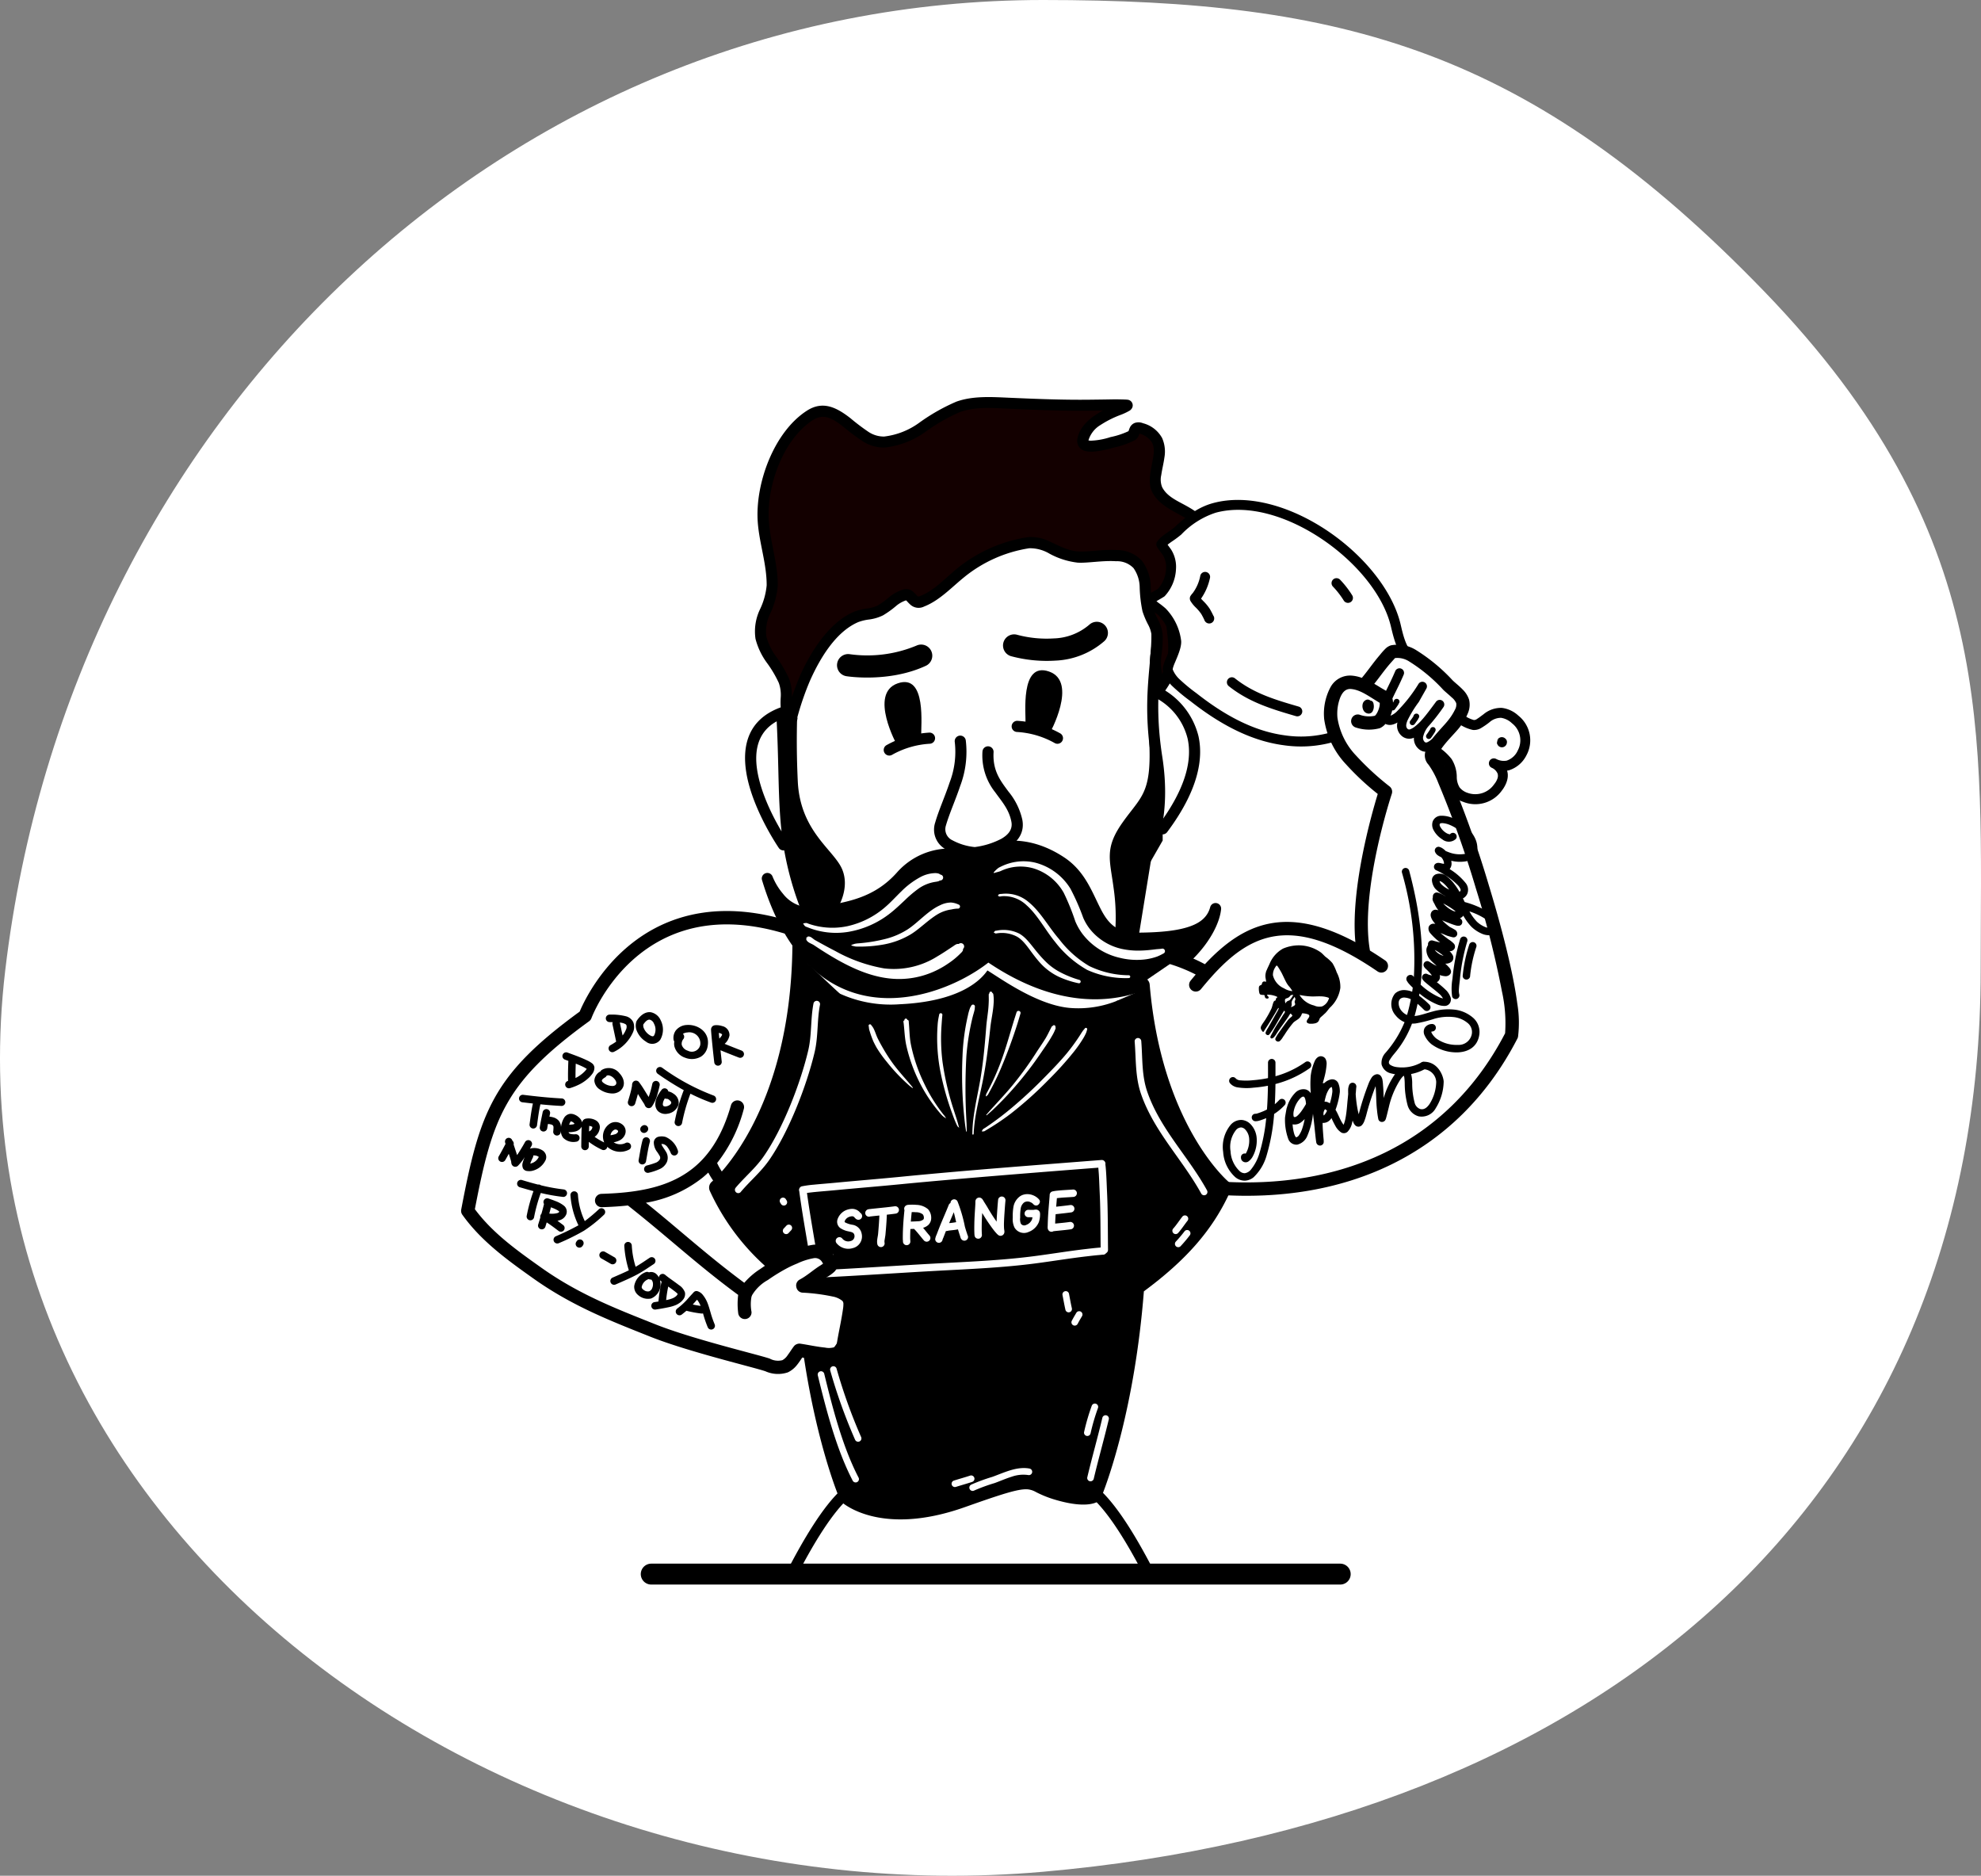
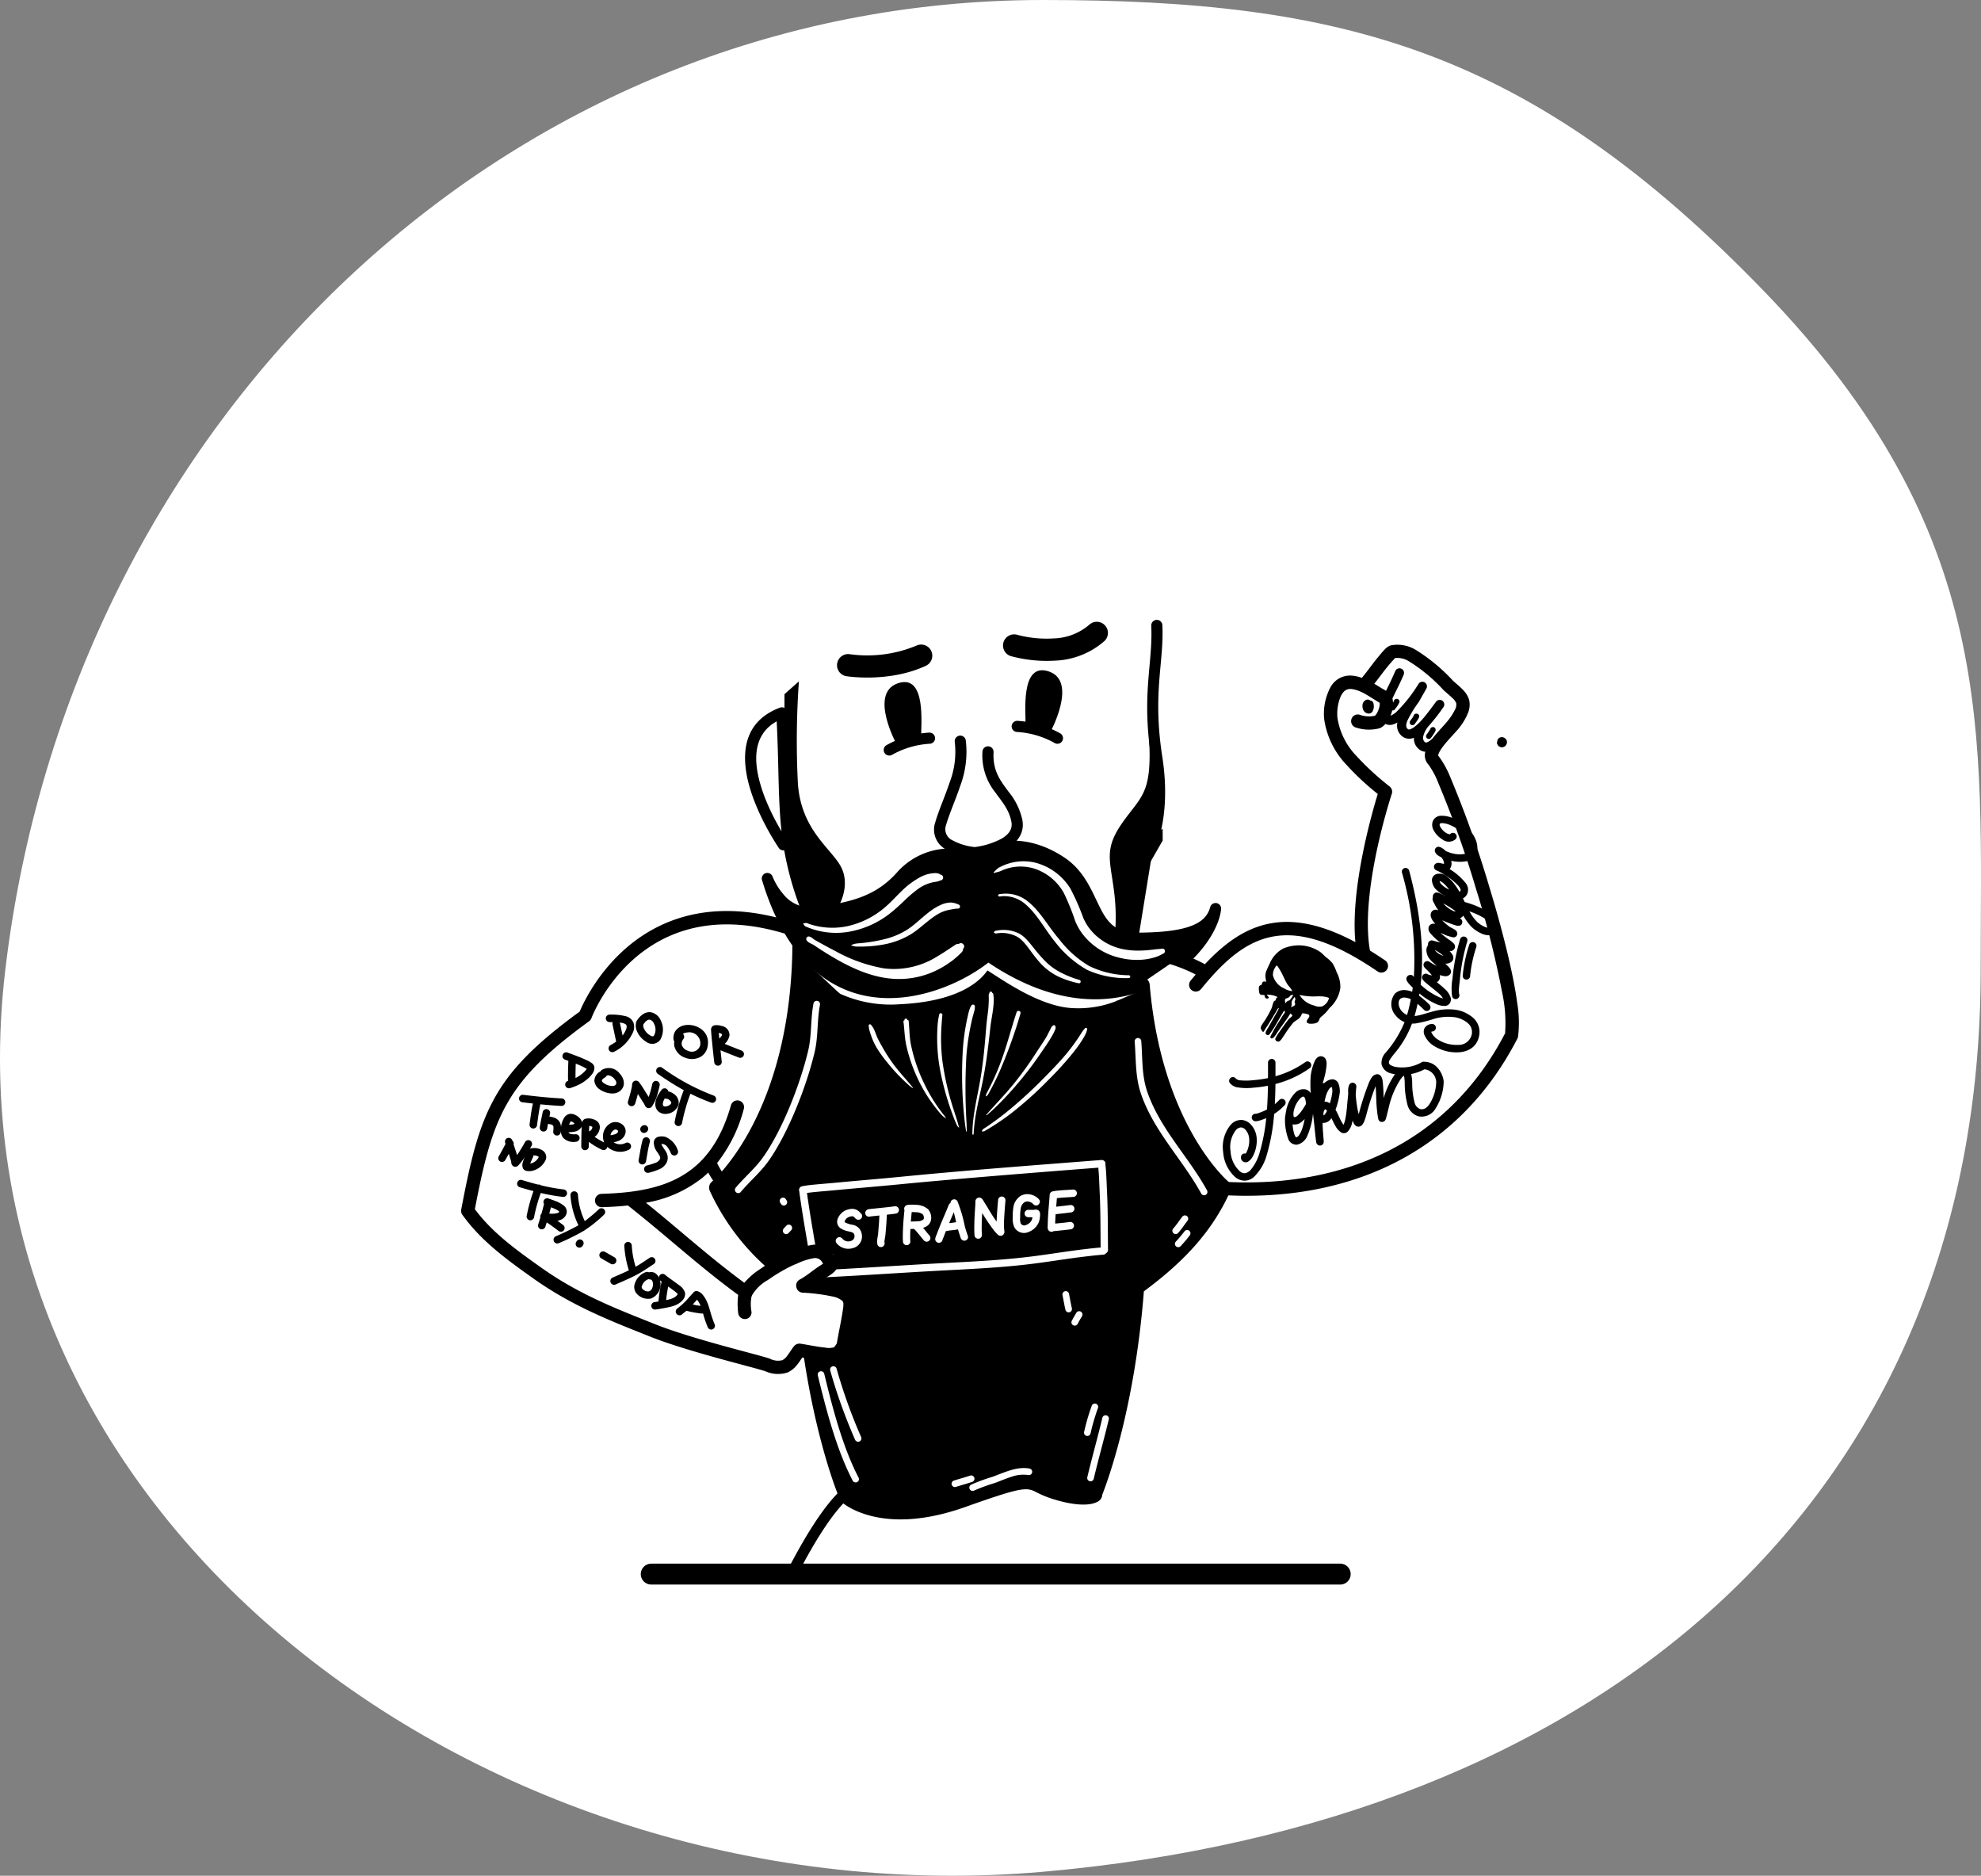
<svg xmlns="http://www.w3.org/2000/svg" width="378.888" height="358.682" viewBox="0 0 378.888 358.682">
  <rect x="0" y="0" width="378.888" height="358.682" fill="#808080" stroke="none" />
  <g id="STRANGE_FOOD_PO" transform="translate(-1170 -1089.097)">
    <path id="Path_528" data-name="Path 528" d="M185.5,0c57.269,0,93.135,9.359,137.976,55.734S364.864,140.32,364.864,185.5c0,102.449-74.068,163.174-179.364,172.423S-25.436,290.906-12.955,185.5,83.051,0,185.5,0Z" transform="translate(1183.962 1089.097)" fill="#fff" />
    <g id="Group_34" data-name="Group 34" transform="translate(1258.19 1812.079)">
-       <path id="Path_797" data-name="Path 797" d="M345.439-29.3c.963,0,1.008.016,2.343.016-3.357-6.58-7.168-12.933-10.657-16.118a1.065,1.065,0,0,0-1.5.069,1.065,1.065,0,0,0,.069,1.5C338.88-40.914,342.334-35.283,345.439-29.3Z" transform="translate(-214.969 -392.701)" fill-rule="evenodd" />
      <path id="Path_798" data-name="Path 798" d="M172.877-29.3c-.014.014,2.361.027,2.335,0,3.1-5.987,6.559-11.618,9.749-14.531a1.065,1.065,0,0,0,.069-1.5,1.065,1.065,0,0,0-1.5-.069C180.04-42.216,176.231-35.87,172.877-29.3Z" transform="translate(-110.821 -392.701)" fill-rule="evenodd" />
      <path id="Path_799" data-name="Path 799" d="M207.732-145.232c-.006-.4.043-.818.059-1.221a7.183,7.183,0,0,1,.164-1.668.991.991,0,0,1,.7-.764.707.707,0,0,0,.5-.868.707.707,0,0,0-.868-.5,2.319,2.319,0,0,0-1.689,1.735,8.658,8.658,0,0,0-.219,2c-.017.429-.067.871-.06,1.3a.707.707,0,0,0,.718.7A.707.707,0,0,0,207.732-145.232Zm1.8-.735c-.066-.291-.118-.588-.157-.883-.188-1.426.149-3.137,1.643-3.782a3.646,3.646,0,0,1,1.234-.261.708.708,0,0,1,.72.511.66.66,0,0,1,.4.336.823.823,0,0,1,.1.3,2.228,2.228,0,0,1-.006.327c-.005.145-.017.29-.032.434-.005.252-.007.5-.009.757a19.029,19.029,0,0,0,.084,2.829.707.707,0,0,1-.6.8.707.707,0,0,1-.8-.6l-.02-.153a2.38,2.38,0,0,1-.274.237,1.608,1.608,0,0,1-1.658.128,1.406,1.406,0,0,1-.193-.129.71.71,0,0,1-.153-.127l-.011-.013a.936.936,0,0,1-.2-.252A.774.774,0,0,1,209.537-145.967Zm-5.52-4.521-.773.081c-.3.032-.6.07-.893.106l-.158.015a.7.7,0,0,1-.288.019.707.707,0,0,1-.6-.8.678.678,0,0,1,.456-.569c.068-.026.443-.074.443-.074l-.018,0c.3-.037.608-.076.913-.108,1.256-.134,2.516-.262,3.777-.347a.707.707,0,0,1,.753.658.707.707,0,0,1-.658.753c-.537.036-1.073.08-1.609.129a.7.7,0,0,1,.057.321c-.063,1.1-.178,2.2-.252,3.3-.024.363-.057.726-.072,1.09-.005.123-.009.246-.011.369,0-.033-.011-.118-.011-.118a2.641,2.641,0,0,1,.007.492.719.719,0,0,1-.141.256.67.67,0,0,1-.71.234.707.707,0,0,1-.549-.778.8.8,0,0,1-.01-.106c0-.136.006-.272.012-.407.015-.375.049-.751.074-1.125.073-1.1.188-2.192.251-3.29A.716.716,0,0,1,204.016-150.488Zm12.487-.169c.1-.061.221-.125.237-.132a3.426,3.426,0,0,1,.667-.227,3.673,3.673,0,0,1,1.266-.1,1.441,1.441,0,0,1,1.027.623,3.077,3.077,0,0,1,.368,1.782c-.035.94-.231,1.885-.326,2.822a.708.708,0,0,1-.774.632.708.708,0,0,1-.633-.775c.092-.908.285-1.822.319-2.733a1.671,1.671,0,0,0-.126-.936.6.6,0,0,0-.086-.021,1.057,1.057,0,0,0-.188,0,3.353,3.353,0,0,0-.543.085,1.833,1.833,0,0,0-.272.085c-.075.925-.12,1.852-.145,2.78-.008.3-.016.6-.018.9a2.615,2.615,0,0,1,.009.367.8.8,0,0,1-.149.381.707.707,0,0,1-.989.147.708.708,0,0,1-.273-.7c-.005-.057-.013-.153-.013-.18,0-.318.01-.635.019-.953.029-1.089.085-2.174.183-3.259A.708.708,0,0,1,216.5-150.656Zm-2.532,4.936c0-.029,0-.055,0-.07,0-.111,0-.222,0-.333.005-.322.013-.644.019-.966.02-1.019.047-2.041.144-3.057a.708.708,0,0,1,.771-.637.708.708,0,0,1,.637.771c-.094.98-.118,1.967-.138,2.951-.006.321-.014.641-.019.961l0,.312a2.108,2.108,0,0,1,0,.309.718.718,0,0,1-.081.219.69.69,0,0,1-.437.337.678.678,0,0,1-.582-.094A.707.707,0,0,1,213.972-145.721Zm7.821-.118a.7.7,0,0,1-.031.312.707.707,0,0,1-.894.447.678.678,0,0,1-.469-.519c-.015-.066-.013-.42-.013-.42s0,.017,0,.02c0-.277.011-.555.018-.833a23.986,23.986,0,0,1,.258-3.46.707.707,0,0,1,.817-.577.707.707,0,0,1,.577.816,22.556,22.556,0,0,0-.238,3.256c-.007.272-.014.544-.017.816Zm8.465-1.551a2.529,2.529,0,0,1-.456.064c-2.037.094-2.41-2.128-1.8-3.583a2.676,2.676,0,0,1,2.054-1.68,1.979,1.979,0,0,1,1.163.151c.006,0,.066.039.138.086a.662.662,0,0,1,.352.288c.017.021.03.039.039.054a.683.683,0,0,1,.093.584c0,.016-.009.032-.015.048,0,.184,0,.369,0,.554q-.008.856-.033,1.712a8,8,0,0,1-.333,2.629,2.085,2.085,0,0,1-1.686,1.384,2.33,2.33,0,0,1-.792-.009,2.818,2.818,0,0,1-.906-.347.707.707,0,0,1-.255-.967.707.707,0,0,1,.967-.255,1.412,1.412,0,0,0,.45.178.933.933,0,0,0,.317,0c.432-.068.591-.422.685-.8Q230.248-147.345,230.258-147.39Zm-7.7,1.391c0-.048-.008-.122-.008-.153,0-.134,0-.267,0-.4.011-.378.028-.756.043-1.133.029-.748.055-1.5.125-2.243a2.355,2.355,0,0,1,.535-1.572,1.642,1.642,0,0,1,.862-.406,5.458,5.458,0,0,1,1.526-.1,1.626,1.626,0,0,1,.826.326,1.537,1.537,0,0,1,.508.925,5.014,5.014,0,0,1,.033,1.061c-.039,1.172-.182,2.339-.218,3.511a.707.707,0,0,1-.728.686.707.707,0,0,1-.685-.728c.035-1.174.179-2.342.217-3.515a4.822,4.822,0,0,0,0-.657,1.3,1.3,0,0,0-.04-.182,2.556,2.556,0,0,0-.382-.035,5.49,5.49,0,0,0-.806.1.326.326,0,0,0-.151.048c-.043.037-.031.1-.041.16-.025.155-.035.327-.052.51-.067.72-.092,1.444-.12,2.167-.014.373-.032.746-.042,1.119q0,.176,0,.352c0,.05.01.18.01.2a.686.686,0,0,1-.592.683.7.7,0,0,1-.817-.6A.711.711,0,0,1,222.558-146Zm-7.178.184c0-.008,0-.014,0-.02s0-.008,0-.008Zm8.578-.31.006.03C223.962-146.106,223.96-146.117,223.958-146.125Zm-11.919-3.329a1.764,1.764,0,0,0-.456.121,1.3,1.3,0,0,0-.719.852,3.421,3.421,0,0,0-.083,1.447c.035.267.083.536.145.8a.149.149,0,0,0,.055-.024,2.178,2.178,0,0,0,.669-1.04,7.406,7.406,0,0,0,.34-1.486c.014-.1.027-.2.037-.3l0-.174C212.034-149.323,212.036-149.389,212.039-149.455Zm18.374-1.749a1.074,1.074,0,0,0-.151.013,1.277,1.277,0,0,0-.956.828,2.156,2.156,0,0,0-.158,1.029.7.7,0,0,0,.222.516.563.563,0,0,0,.367.079,1.11,1.11,0,0,0,.35-.076.706.706,0,0,1,.285-.048c0-.1,0-.2.005-.291q.025-.842.032-1.683C230.41-150.959,230.412-151.082,230.413-151.2Zm-14.918-1.22a.705.705,0,0,1,.076.546.707.707,0,0,1-.866.5.694.694,0,0,1-.282-.15,1.366,1.366,0,0,1-.224-.355.707.707,0,0,1,.492-.87A.707.707,0,0,1,215.495-152.424Zm5.74.724a.708.708,0,0,1-.334-.907.708.708,0,0,1,.868-.4,1.622,1.622,0,0,1,.279.167.707.707,0,0,1,.015,1,.707.707,0,0,1-.785.158Zm-6.092-1.022c.019.008.038.015.056.024s.036.019.053.029A.635.635,0,0,0,215.142-152.722Zm-.038-.013-.017-.005-.017,0Zm6.668-.268.055.02-.055-.02,0,0h0Z" transform="translate(-129.038 -323.877)" fill="#fff" fill-rule="evenodd" />
      <path id="Path_800" data-name="Path 800" d="M341.081-279.239c-.073-.118-.22-.36-.339-.584-.536-1.013-1.22-2.58-1.569-3.449-.067-.166-.747-2.184-.784-2.293a1.064,1.064,0,0,0-.937-.815c-.052-.005-1.446.3-1.1,1.434.116.378.771,2.284.845,2.467.37.92,1.1,2.578,1.662,3.65a5.475,5.475,0,0,0,.787,1.193,1.135,1.135,0,0,0,1.222.3,1.064,1.064,0,0,0,.647-1.359A1.056,1.056,0,0,0,341.081-279.239Zm-2.672-5.939a1.064,1.064,0,0,1-1.153.917,1.026,1.026,0,0,0,.78-.242A1,1,0,0,0,338.408-285.178Zm.006-.065h0Z" transform="translate(-215.581 -238.4)" fill-rule="evenodd" />
      <path id="Path_801" data-name="Path 801" d="M201.153-317.248a23.441,23.441,0,0,0,11.664,2.137c10.908-.5,15.219-4.174,16.795-6.467,1.233.755,3.211,2.112,5.536,3.431,3.137,1.781,6.88,3.48,10.333,3.748a19.829,19.829,0,0,0,9.109-1.45c-2.225,5.079-10.431,21.074-28.028,27.973C226.56-287.876,208.32-298.307,201.153-317.248Z" transform="translate(-128.947 -215.836)" fill-rule="evenodd" />
      <path id="Path_802" data-name="Path 802" d="M272.576-282.971c.024-.033.046-.043.06-.082a1.178,1.178,0,0,0,.022-.329,32.552,32.552,0,0,1,.449-3.68c.363-2.042.864-4.072,1.266-6.08.276-1.368.506-2.745.708-4.128.3-2.07.539-4.15.762-6.226.154-1.418.533-3.012.62-4.541a7.067,7.067,0,0,0-.044-1.633.662.662,0,0,0-.062-.243c-.05-.08-.086-.083-.158-.144a.275.275,0,0,0-.313-.23.275.275,0,0,0-.23.313c-.047.077-.087.086-.115.172a.5.5,0,0,0-.013.156c0,.364.017.736.007,1.116-.016.56-.046,1.135-.107,1.71-.117,1.114-.3,2.229-.376,3.25-.163,2.073-.337,4.15-.581,6.219-.162,1.377-.355,2.75-.593,4.114-.415,2.356-.971,4.745-1.269,7.145a25.544,25.544,0,0,0-.209,2.8.759.759,0,0,0,0,.219c.013.043.036.057.06.1a.059.059,0,0,0,.059.061A.06.06,0,0,0,272.576-282.971Z" transform="translate(-174.612 -223.074)" fill="#fff" fill-rule="evenodd" />
      <path id="Path_803" data-name="Path 803" d="M267.826-279.159c-.011-.478-.009-.958-.028-1.444a109.732,109.732,0,0,1-.038-12.933,46.553,46.553,0,0,1,1.209-7.511c.123-.493.3-.971.383-1.467.023-.131.017-.256.027-.388a.37.37,0,0,0-.242-.463.37.37,0,0,0-.463.243,3.187,3.187,0,0,0-.2.347,9.451,9.451,0,0,0-.426,1.5,40.88,40.88,0,0,0-1.026,7.691,78.973,78.973,0,0,0,.474,13c.057.484.137.957.207,1.431a.059.059,0,0,0,.065.055A.06.06,0,0,0,267.826-279.159Z" transform="translate(-171.119 -227.501)" fill="#fff" fill-rule="evenodd" />
      <path id="Path_804" data-name="Path 804" d="M257.91-276.626c-.148-.522-.275-1.043-.43-1.561-.232-.775-.493-1.537-.732-2.3a53.273,53.273,0,0,1-2.1-9.112,35.762,35.762,0,0,1-.159-7.083c.042-.586.078-1.176.145-1.769a.309.309,0,0,0-.259-.351.309.309,0,0,0-.351.259c-.091.449-.183.893-.24,1.342-.039.3-.057.6-.078.905a33.83,33.83,0,0,0,.623,9.02,52.614,52.614,0,0,0,2.161,7.586c.191.528.38,1.058.6,1.577s.471,1.021.713,1.532a.06.06,0,0,0,.077.035A.06.06,0,0,0,257.91-276.626Z" transform="translate(-162.584 -230.432)" fill="#fff" fill-rule="evenodd" />
      <path id="Path_805" data-name="Path 805" d="M243.784-276.9c-.069-.119-.121-.238-.2-.352s-.165-.2-.248-.306a31.047,31.047,0,0,1-3.72-6,31.369,31.369,0,0,1-2.509-7.386c-.284-1.423-.271-2.845-.411-4.269a.936.936,0,0,0-.032-.3.2.2,0,0,0-.079-.09c-.094-.069-.061-.029-.167-.077a.278.278,0,0,0-.314-.238.279.279,0,0,0-.238.314c-.089.073-.069.024-.141.114a.194.194,0,0,0-.054.1.969.969,0,0,0,.036.279c.176,1.45.2,2.9.521,4.346A30.584,30.584,0,0,0,239-283.248a29.187,29.187,0,0,0,4.1,5.892,3.635,3.635,0,0,0,.27.293,3.723,3.723,0,0,0,.329.24.06.06,0,0,0,.084,0A.06.06,0,0,0,243.784-276.9Z" transform="translate(-151.073 -232.287)" fill="#fff" fill-rule="evenodd" />
      <path id="Path_806" data-name="Path 806" d="M225.572-280.817c-.246-.293-.48-.592-.733-.886-.981-1.139-2.006-2.278-2.92-3.5a32.077,32.077,0,0,1-2.147-3.32c-.278-.489-.553-.977-.8-1.478-.383-.71-.565-1.507-.956-2.209a4.014,4.014,0,0,0-.382-.524.262.262,0,0,0-.346-.132.262.262,0,0,0-.132.346c.038.219.041.423.088.64.019.088.053.172.08.258a18.234,18.234,0,0,0,.747,2.067c.206.42.419.839.662,1.243a23.213,23.213,0,0,0,1.91,2.647,34.716,34.716,0,0,0,4.295,4.512c.178.152.365.284.549.425a.06.06,0,0,0,.084,0A.06.06,0,0,0,225.572-280.817Z" transform="translate(-139.192 -234.224)" fill="#fff" fill-rule="evenodd" />
      <path id="Path_807" data-name="Path 807" d="M277.557-271.192a1.39,1.39,0,0,0,.359-.025,1.378,1.378,0,0,0,.278-.16,46.9,46.9,0,0,0,4.8-3.207,71.2,71.2,0,0,0,7.161-6.408,64.346,64.346,0,0,0,4.911-5.433,24.075,24.075,0,0,0,1.7-2.413,8.75,8.75,0,0,0,.65-1.222,5.584,5.584,0,0,0,.174-.577.248.248,0,0,0-.108-.333.248.248,0,0,0-.333.108c-.117.145-.242.27-.353.422-.244.337-.454.7-.685,1.049a36.538,36.538,0,0,1-2.48,3.368c-1.305,1.559-2.727,3.028-4.1,4.419-1.865,1.913-3.785,3.715-5.783,5.421a58.409,58.409,0,0,1-5.67,4.32,2.208,2.208,0,0,0-.4.263,1.48,1.48,0,0,0-.186.306.06.06,0,0,0-.02.082A.06.06,0,0,0,277.557-271.192Z" transform="translate(-177.867 -235.44)" fill="#fff" fill-rule="evenodd" />
      <path id="Path_808" data-name="Path 808" d="M279.925-275.195c.4-.353.795-.687,1.165-1.034a60.812,60.812,0,0,0,4.3-4.51,66.774,66.774,0,0,0,4.762-6.181c.752-1.114,1.574-2.232,2.238-3.422a7.709,7.709,0,0,0,.634-1.287.645.645,0,0,0,.069-.284c-.008-.056-.024-.047-.052-.1a.291.291,0,0,0-.168-.376.292.292,0,0,0-.376.168c-.054.014-.05-.01-.1.023a.508.508,0,0,0-.124.191c-.392.744-.737,1.518-1.187,2.24-.511.821-1.064,1.619-1.585,2.413a66.69,66.69,0,0,1-4.515,6.274c-1.259,1.543-2.624,2.99-4.121,4.631-.341.374-.675.768-1.029,1.166a.06.06,0,0,0,0,.085A.06.06,0,0,0,279.925-275.195Z" transform="translate(-179.378 -234.538)" fill="#fff" fill-rule="evenodd" />
      <path id="Path_809" data-name="Path 809" d="M279.692-283.717a2.223,2.223,0,0,0,.266-.243,2.18,2.18,0,0,0,.172-.3,48.891,48.891,0,0,0,2.672-5.569c1.047-2.528,1.983-5.091,2.82-7.731.206-.65.393-1.307.59-1.965a.393.393,0,0,0-.259-.491.393.393,0,0,0-.491.259c-.207.655-.422,1.3-.619,1.956-.8,2.635-1.524,5.25-2.488,7.795a47.08,47.08,0,0,1-2.535,5.575,2.391,2.391,0,0,0-.161.3,2.4,2.4,0,0,0-.072.351.06.06,0,0,0,.022.082A.06.06,0,0,0,279.692-283.717Z" transform="translate(-179.223 -229.65)" fill="#fff" fill-rule="evenodd" />
      <path id="Path_810" data-name="Path 810" d="M163.18-381.609s2.735,7.456,9.314,6.534,11.866-2,16.328-7.046a12.328,12.328,0,0,1,14.242-3.1c2.246-2.6,9.026-4.385,16.329.482s5.048,14.591,14.4,14.551,14-1.513,15.108-5.666c-.795,8.147-18.5,26.376-43.508,9C196.992-359.777,172.613-350.374,163.18-381.609Z" transform="translate(-104.605 -173.383)" fill-rule="evenodd" />
      <path id="Path_811" data-name="Path 811" d="M162.278-383.847a1.064,1.064,0,0,0-1.336-.643,1.064,1.064,0,0,0-.682,1.317c3.911,12.951,10.373,19.1,17.191,21.425,9.862,3.357,20.625-1.361,26.1-5.656,17.812,12.006,31.97,6.469,39.184-.751,3.236-3.238,5.073-6.853,5.328-9.47a1.064,1.064,0,0,0-.869-1.15,1.065,1.065,0,0,0-1.218.773c-.467,1.75-1.714,2.9-3.795,3.649-2.386.862-5.77,1.208-10.29,1.227-4.134.018-5.673-2.166-7.015-4.848-1.592-3.182-2.964-6.973-6.793-9.525-7.37-4.911-14.255-3.38-17.143-.872a13.537,13.537,0,0,0-14.816,3.674c-4.278,4.836-9.371,5.812-15.679,6.7a6.7,6.7,0,0,1-6.171-2.562A12.063,12.063,0,0,1,162.278-383.847Zm2.452,6.55a8.282,8.282,0,0,0,6.011,1.4c6.851-.961,12.331-2.142,16.978-7.395a11.227,11.227,0,0,1,12.948-2.867,1.064,1.064,0,0,0,1.3-.245,7.124,7.124,0,0,1,4.012-2.006c2.929-.568,6.834-.046,10.922,2.678,3.474,2.315,4.626,5.819,6.07,8.706,1.7,3.388,3.706,6.046,8.928,6.024,4.836-.021,8.452-.431,11-1.354q.457-.165.873-.353a21.773,21.773,0,0,1-2.548,3.045c-6.8,6.809-20.241,11.79-37.126.054a1.064,1.064,0,0,0-1.293.06c-4.843,4.081-15.2,9.008-24.674,5.783C173.066-365.489,168.3-369.567,164.73-377.3Z" transform="translate(-102.704 -171.512)" fill-rule="evenodd" />
      <path id="Path_812" data-name="Path 812" d="M182.355-363.659a1.619,1.619,0,0,0,.3.4,1.585,1.585,0,0,0,.4.176,14.5,14.5,0,0,0,7.854.907A17.693,17.693,0,0,0,199-365.789c.9-.705,1.821-1.581,2.763-2.465a22.725,22.725,0,0,1,2.668-2.248,7.518,7.518,0,0,1,3.156-1.242,4.23,4.23,0,0,0,.585-.115,2.168,2.168,0,0,0,.27-.145.563.563,0,0,0,.616-.5.563.563,0,0,0-.5-.616,1.576,1.576,0,0,0-.35-.2,2.357,2.357,0,0,0-.87-.084,6.322,6.322,0,0,0-2.737.809,15.419,15.419,0,0,0-3.562,2.7c-1.048,1.012-2.014,2.093-3,2.929a16.445,16.445,0,0,1-7.319,3.708,13.928,13.928,0,0,1-7.408-.478,1.891,1.891,0,0,0-.4-.14,1.991,1.991,0,0,0-.49.065.084.084,0,0,0-.111.042A.084.084,0,0,0,182.355-363.659Z" transform="translate(-116.865 -182.611)" fill="#fff" fill-rule="evenodd" />
      <path id="Path_813" data-name="Path 813" d="M183.94-339.367c0,.231-.107.163,0,.367.274.527.965.677,1.448,1,1.521,1.023,3.021,1.961,4.505,2.8,4.042,2.275,7.982,3.72,12.029,3.651a16.294,16.294,0,0,0,7.432-1.933,15.548,15.548,0,0,0,1.639-.991,14.676,14.676,0,0,0,2.5-2.061,1.562,1.562,0,0,0,.354-.451.879.879,0,0,0,.039-.319.626.626,0,0,0,.056-.883.625.625,0,0,0-.882-.056,1.255,1.255,0,0,0-.364.017,2.336,2.336,0,0,0-.582.337c-1.118.737-2.134,1.434-3.141,2.014a15.561,15.561,0,0,1-10.191,2.3,29.6,29.6,0,0,1-9.34-3.324c-1.256-.644-2.529-1.344-3.837-2.072-.422-.235-.786-.71-1.278-.706-.248,0-.086.05-.3.174a.084.084,0,0,0-.116.026A.084.084,0,0,0,183.94-339.367Z" transform="translate(-117.882 -204.23)" fill="#fff" fill-rule="evenodd" />
      <path id="Path_814" data-name="Path 814" d="M208.039-349.514a6.662,6.662,0,0,0,.693.165,3.665,3.665,0,0,0,.461.018,25.439,25.439,0,0,0,4.62-.348,15.518,15.518,0,0,0,5.521-2.01c1.691-1.039,3.352-2.786,5.192-3.871a7.006,7.006,0,0,1,2.545-.868,6.576,6.576,0,0,1,1.169-.167.406.406,0,0,0,.482-.311.406.406,0,0,0-.311-.482,3.911,3.911,0,0,0-1.417-.37,4.772,4.772,0,0,0-2.106.537c-2.258,1.012-4.171,3.294-6.152,4.585a14.43,14.43,0,0,1-4.019,1.775,30.362,30.362,0,0,1-5.323.9,6.7,6.7,0,0,0-.68.076c-.24.049-.444.136-.678.206a.084.084,0,0,0-.082.086A.084.084,0,0,0,208.039-349.514Z" transform="translate(-133.306 -192.643)" fill="#fff" fill-rule="evenodd" />
      <path id="Path_815" data-name="Path 815" d="M283.871-377.49c.377-.133.734-.192,1.1-.319.148-.052.285-.13.428-.19a8.9,8.9,0,0,1,6.009-.359,9.98,9.98,0,0,1,5.746,4.665,44.3,44.3,0,0,1,2.209,5.448,11.326,11.326,0,0,0,1.365,2.4,12.469,12.469,0,0,0,7.144,4.577,13.451,13.451,0,0,0,4.255.362,10.852,10.852,0,0,0,2.908-.61,9.162,9.162,0,0,0,1.146-.559.488.488,0,0,0,.309-.617.488.488,0,0,0-.617-.31c-.4.056-.781.063-1.178.112-.892.11-1.777.209-2.668.234a14.77,14.77,0,0,1-3.756-.31,10.8,10.8,0,0,1-6.2-3.908,9.947,9.947,0,0,1-1.189-2.039,43.664,43.664,0,0,0-2.445-5.566,11.194,11.194,0,0,0-6.733-4.985,9.7,9.7,0,0,0-6.614.781,3.343,3.343,0,0,0-.444.234,5.649,5.649,0,0,0-.859.819.084.084,0,0,0-.024.116A.084.084,0,0,0,283.871-377.49Z" transform="translate(-181.89 -178.561)" fill="#fff" fill-rule="evenodd" />
      <path id="Path_816" data-name="Path 816" d="M286.159-362.043c.067.048.059.082.137.1a1.435,1.435,0,0,0,.466-.048,6.2,6.2,0,0,1,4.742,1.7c2.129,1.867,3.661,4.838,5.5,7.058a20.449,20.449,0,0,0,6.126,5.333,17.9,17.9,0,0,0,7.945,1.56.271.271,0,0,0,.281-.26.271.271,0,0,0-.26-.281,17.638,17.638,0,0,1-7.582-1.762,20.167,20.167,0,0,1-5.8-5.194c-1.916-2.2-3.528-5.19-5.752-7a6.645,6.645,0,0,0-5.245-1.592,1.121,1.121,0,0,0-.488.078c-.07.045-.053.073-.1.143a.084.084,0,0,0-.068.1A.084.084,0,0,0,286.159-362.043Z" transform="translate(-183.376 -189.612)" fill="#fff" fill-rule="evenodd" />
      <path id="Path_817" data-name="Path 817" d="M283.915-342.558c.106.054.14.112.253.135a.85.85,0,0,0,.231-.021,6.207,6.207,0,0,1,3.922.663c1.682,1.024,2.519,3.01,4.589,5.227a11.609,11.609,0,0,0,3.3,2.394,17.763,17.763,0,0,0,3.819,1.255.328.328,0,0,0,.4-.234.328.328,0,0,0-.234-.4,19.208,19.208,0,0,1-3.578-1.425,11.566,11.566,0,0,1-3.031-2.24c-2.2-2.208-3.138-4.209-4.9-5.193a6.672,6.672,0,0,0-4.337-.56.768.768,0,0,0-.238.035c-.106.051-.126.115-.214.2a.084.084,0,0,0-.071.095A.084.084,0,0,0,283.915-342.558Z" transform="translate(-181.94 -202.062)" fill="#fff" fill-rule="evenodd" />
      <path id="Path_818" data-name="Path 818" d="M261.249-443.624a11.261,11.261,0,0,0,2.451,7.81c1.22,1.715,2.635,3.241,3.082,5.627.289,1.542-.706,2.539-1.906,3.237a15.068,15.068,0,0,1-5.1,1.592,11.3,11.3,0,0,1-4.281-1.3,2.319,2.319,0,0,1-1.25-2.781c.687-2.378,1.854-4.926,2.736-7.58a18.428,18.428,0,0,0,1.073-8.757,1.064,1.064,0,0,0-1.22-.881,1.064,1.064,0,0,0-.881,1.22,16.315,16.315,0,0,1-.992,7.748c-.89,2.681-2.066,5.257-2.76,7.659a4.285,4.285,0,0,0,2.18,5.184,14.238,14.238,0,0,0,5.321,1.617,1.084,1.084,0,0,0,.2,0,17.951,17.951,0,0,0,6.044-1.88c1.981-1.153,3.405-2.923,2.927-5.469a12.871,12.871,0,0,0-2.654-5.392c-1.462-1.991-3.056-3.918-2.846-7.528a1.065,1.065,0,0,0-1-1.124A1.065,1.065,0,0,0,261.249-443.624Z" transform="translate(-161.531 -135.648)" fill-rule="evenodd" />
      <path id="Path_819" data-name="Path 819" d="M228.021-463.1s-5.509-9.915.112-11.859,4.384,8.247,4.5,10.136" transform="translate(-144.622 -117.355)" fill-rule="evenodd" />
      <path id="Path_820" data-name="Path 820" d="M226.8-444.025a16.669,16.669,0,0,1,7.177-2.106,1.065,1.065,0,0,0,1.031-1.1,1.065,1.065,0,0,0-1.1-1.031,19.064,19.064,0,0,0-8.208,2.409,1.065,1.065,0,0,0-.364,1.46A1.064,1.064,0,0,0,226.8-444.025Z" transform="translate(-144.355 -134.629)" fill-rule="evenodd" />
      <path id="Path_821" data-name="Path 821" d="M305.262-469.39s5.509-9.915-.112-11.859-4.384,8.247-4.5,10.136" transform="translate(-192.702 -113.324)" fill-rule="evenodd" />
      <path id="Path_822" data-name="Path 822" d="M302.664-452.137a19.055,19.055,0,0,0-8.208-2.409,1.065,1.065,0,0,0-1.1,1.031,1.065,1.065,0,0,0,1.031,1.1,16.664,16.664,0,0,1,7.177,2.106,1.065,1.065,0,0,0,1.46-.364A1.064,1.064,0,0,0,302.664-452.137Z" transform="translate(-188.056 -130.598)" fill-rule="evenodd" />
      <path id="Path_823" data-name="Path 823" d="M202.081-489.124s8.064,1.324,15.206-1.987a2.13,2.13,0,0,0,1.036-2.826,2.129,2.129,0,0,0-2.826-1.036,24.469,24.469,0,0,1-12.722,1.649,2.129,2.129,0,0,0-2.447,1.753A2.129,2.129,0,0,0,202.081-489.124Z" transform="translate(-128.4 -104.556)" fill-rule="evenodd" />
      <path id="Path_824" data-name="Path 824" d="M290.277-500.728a26.379,26.379,0,0,0,8.5.851,15.18,15.18,0,0,0,9.362-3.735,2.129,2.129,0,0,0,.112-3.008,2.129,2.129,0,0,0-3.008-.112,10.923,10.923,0,0,1-6.779,2.61,21.842,21.842,0,0,1-6.975-.686,2.129,2.129,0,0,0-2.647,1.433A2.129,2.129,0,0,0,290.277-500.728Zm0,0Z" transform="translate(-185.105 -96.781)" fill-rule="evenodd" />
-       <path id="Path_825" data-name="Path 825" d="M368.356-470.728a12.089,12.089,0,0,1,6.324,7.891c.862,3.9-.151,9.31-5.618,16.622a1.065,1.065,0,0,0,.215,1.489,1.064,1.064,0,0,0,1.489-.215c6.016-8.047,6.94-14.065,5.992-18.355a14.346,14.346,0,0,0-7.533-9.375,1.065,1.065,0,0,0-1.406.537A1.065,1.065,0,0,0,368.356-470.728Z" transform="translate(-235.728 -118.92)" fill-rule="evenodd" />
-       <path id="Path_826" data-name="Path 826" d="M357.006-447.306l2.533-15.6c.662-1.187,3.868-7.673,2.076-19.223-1.909-12.3.349-18.032.012-25.191a1.065,1.065,0,0,0-1.113-1.013,1.064,1.064,0,0,0-1.013,1.113c.341,7.223-1.914,13.006.011,25.417,1.842,11.87-1.894,17.969-1.894,17.969a1.059,1.059,0,0,0-.148.393l-2.564,15.8a1.065,1.065,0,0,0,.88,1.221A1.065,1.065,0,0,0,357.006-447.306Z" transform="translate(-227.5 -96.115)" fill-rule="evenodd" />
+       <path id="Path_826" data-name="Path 826" d="M357.006-447.306l2.533-15.6c.662-1.187,3.868-7.673,2.076-19.223-1.909-12.3.349-18.032.012-25.191a1.065,1.065,0,0,0-1.113-1.013,1.064,1.064,0,0,0-1.013,1.113c.341,7.223-1.914,13.006.011,25.417,1.842,11.87-1.894,17.969-1.894,17.969a1.059,1.059,0,0,0-.148.393l-2.564,15.8a1.065,1.065,0,0,0,.88,1.221A1.065,1.065,0,0,0,357.006-447.306" transform="translate(-227.5 -96.115)" fill-rule="evenodd" />
      <path id="Path_827" data-name="Path 827" d="M346.625-411.015a39.042,39.042,0,0,0-.272-9.045c-.709-5.343-1.759-7.522,1.737-12.463s5.523-5.44,5.108-15.12,1.945,8.463,1.945,8.463l-.971,8.881,1.579-1v2.247l-3.165,5.517-1.534,12.777" transform="translate(-221.566 -133.201)" fill-rule="evenodd" />
      <path id="Path_828" data-name="Path 828" d="M158.8-434.4a60.133,60.133,0,0,0,3.245,11.486,1.065,1.065,0,0,0,1.375.611,1.064,1.064,0,0,0,.611-1.375c-5.186-13.494-3.712-21.058-4.63-37.07a1.064,1.064,0,0,0-.483-.832,1.064,1.064,0,0,0-.956-.1c-6.018,2.28-7.225,7.175-6.438,12.265,1.1,7.11,6.247,14.57,6.247,14.57A1.064,1.064,0,0,0,158.8-434.4Zm-.512-3.61c-.69-6.184-.494-12.39-.929-21.058-3.66,2.028-4.3,5.635-3.733,9.325C154.331-445.225,156.78-440.559,158.293-438.012Z" transform="translate(-96.998 -125.979)" fill-rule="evenodd" />
      <path id="Path_829" data-name="Path 829" d="M182.348-432.161s2.469-3.75.92-7.458-7.9-7.147-8.48-16.55a160.815,160.815,0,0,1,.2-19.411l-2.759,2.452-.048,17.245,1.137,12.953s2.47,10.65,2.487,10.768a14.4,14.4,0,0,0,1.839.92Z" transform="translate(-110.378 -117.115)" fill-rule="evenodd" />
-       <path id="Path_830" data-name="Path 830" d="M235.181-572.424c-.558-2.336.308-4.843.131-7.21-.137-1.836-1.306-3.148-1.778-4.852-.8-2.9.088-6.047-1.9-8.634-2.258-2.939-8.343-1.27-11.442-1.458-3.768-.229-6.394-3.119-9.479-2.742a27.112,27.112,0,0,0-12.995,5.773c-2.322,1.877-4.519,4.321-7.358,5.431-1.926.753-1.915-1.576-3.34-1.216-1.692.428-3.1,2.142-4.64,2.958-1.472.782-3.147.612-4.649,1.255-4.6,1.97-7.847,7.4-9.788,11.751-.3.68-2.78,7.036-2.486,7.61l-.943-.923c-.458-1.977.28-4.06-.576-6.208-1.162-2.916-3.743-5.156-4.411-8.277-.736-3.433,2.134-6.552,2.159-9.969.03-4.1-1.4-8.082-1.7-12.156-.522-7.046,2.9-16.525,8.931-20.387,5.273-3.375,8.9,5.426,14.242,5.1,5.442-.332,9.222-4.979,14.12-6.735,3.043-1.091,6.516-.824,9.686-.685,5.149.226,10.2.434,15.356.377,1.586-.018,3.171-.034,4.757-.068a23.958,23.958,0,0,1,2.5.084c-.313.7-7.451,2.108-8.444,6.457-.285,1.245.687,2.02,5.546.635a14.991,14.991,0,0,0,3.839-1.328c.632-.4.169-1.874,1.751-1.334,6.667,2.272,1.292,8.3,3.055,11.715,1.957,3.787,7.88,3.855,9.24,8.214,1.47,4.707-4.133,7.978-5.761,11.691-2.731,6.227,3.027,10.918-3.819,19.168Z" transform="translate(-102.187 -21.889)" fill="#130000" fill-rule="evenodd" />
-       <path id="Path_831" data-name="Path 831" d="M162.484-565.612l.008.056-.616-.251.942.922a1.064,1.064,0,0,0,1.376.1,1.064,1.064,0,0,0,.414-1.055,53.345,53.345,0,0,1,2.413-6.979c1.843-4.132,4.864-9.335,9.235-11.206a9.134,9.134,0,0,1,2.1-.5,8.53,8.53,0,0,0,2.633-.789,18.342,18.342,0,0,0,2.413-1.722,5.761,5.761,0,0,1,1.989-1.144h0c.024.018.063.049.085.07.053.051.105.106.157.162a6.856,6.856,0,0,0,.544.552,2.347,2.347,0,0,0,2.68.391c2.94-1.149,5.235-3.652,7.639-5.595a25.994,25.994,0,0,1,12.455-5.544,7.312,7.312,0,0,1,3.905,1.052,14.764,14.764,0,0,0,5.38,1.7c1.858.113,4.789-.443,7.325-.271a4.36,4.36,0,0,1,3.339,1.315,6.552,6.552,0,0,1,1.178,3.642,25.166,25.166,0,0,0,.541,4.628,15.592,15.592,0,0,0,1.08,2.552,5.8,5.8,0,0,1,.662,2.1,19.7,19.7,0,0,1-.206,3.429,12.132,12.132,0,0,0,.066,3.8h0l-.183,3.893a1.064,1.064,0,0,0,.678,1.042,1.064,1.064,0,0,0,1.2-.313c4.383-5.28,3.943-9.189,3.5-12.91-.253-2.143-.537-4.214.47-6.509.784-1.789,2.547-3.455,3.915-5.257,1.635-2.152,2.733-4.471,1.887-7.179-.768-2.46-2.763-3.77-4.9-4.938-1.707-.933-3.527-1.742-4.409-3.447a3.849,3.849,0,0,1-.176-2.313c.152-1.084.451-2.232.6-3.345a6.449,6.449,0,0,0-.425-3.729,5.837,5.837,0,0,0-3.654-2.847,2.285,2.285,0,0,0-1.557-.07,1.7,1.7,0,0,0-.986.945c-.079.172-.192.5-.236.637a15,15,0,0,1-3.446,1.134,13.685,13.685,0,0,1-3.806.693,2.33,2.33,0,0,1-.412-.06v-.007a5.147,5.147,0,0,1,2.313-2.943,19.586,19.586,0,0,1,3.722-1.885,11.5,11.5,0,0,0,1.872-.874,1.408,1.408,0,0,0,.471-.559,1.088,1.088,0,0,0-.862-1.506c-.389-.062-2.479-.079-2.635-.075-1.582.034-3.163.05-4.746.068-5.139.057-10.168-.15-15.3-.375-3.3-.145-6.921-.391-10.092.746a37.052,37.052,0,0,0-7.067,4.005,14.263,14.263,0,0,1-6.758,2.669,5.309,5.309,0,0,1-3.113-.977A39.908,39.908,0,0,1,174.773-623c-2.609-2.03-5.242-3.434-8.322-1.463-6.327,4.05-9.966,13.972-9.418,21.362.3,4.045,1.725,7.994,1.7,12.069a13.53,13.53,0,0,1-1.294,4.605,9.765,9.765,0,0,0-.841,5.6,13.444,13.444,0,0,0,2.175,4.581,21.768,21.768,0,0,1,2.288,3.866,6.8,6.8,0,0,1,.362,2.753,13.407,13.407,0,0,0,.166,3.3Zm60.565-58.864c-2.135,1.128-4.294,2.8-4.844,5.2a2.177,2.177,0,0,0,.173,1.577,2.092,2.092,0,0,0,1.484,1c.9.2,2.526.082,5.219-.685a16.118,16.118,0,0,0,4.121-1.456,1.807,1.807,0,0,0,.669-.8c.048-.107.111-.278.161-.421h0a3.952,3.952,0,0,1,2.39,1.693c.606,1.128.314,2.5.047,3.867-.4,2.046-.788,4.08.016,5.636,1.076,2.082,3.2,3.2,5.279,4.337,1.652.9,3.3,1.806,3.891,3.7.625,2-.344,3.668-1.55,5.257-1.473,1.939-3.326,3.764-4.17,5.689-1.178,2.687-.931,5.105-.635,7.614.293,2.486.608,5.073-.967,8.213l.01-.219a1.064,1.064,0,0,0-.028-.3,9.657,9.657,0,0,1-.054-3.237,21.82,21.82,0,0,0,.211-3.8,7.881,7.881,0,0,0-.864-2.855,13.5,13.5,0,0,1-.949-2.2,23.029,23.029,0,0,1-.471-4.241,8.605,8.605,0,0,0-1.611-4.757A6.425,6.425,0,0,0,225.7-597.8c-2.54-.172-5.478.383-7.339.27-2.128-.13-3.857-1.193-5.536-1.92a7.9,7.9,0,0,0-4.136-.816,28.228,28.228,0,0,0-13.535,6c-2.24,1.811-4.337,4.2-7.076,5.268a.7.7,0,0,1-.359.075c-.145-.026-.222-.153-.316-.251a8.171,8.171,0,0,0-.605-.615,2.006,2.006,0,0,0-1.934-.466,7.9,7.9,0,0,0-2.768,1.523,16.178,16.178,0,0,1-2.11,1.527,6.437,6.437,0,0,1-1.993.57,11.228,11.228,0,0,0-2.574.645c-4.837,2.07-8.3,7.724-10.341,12.3-.158.353-.888,2.2-1.53,4.019a8.755,8.755,0,0,0-.514-3.5,23.883,23.883,0,0,0-2.493-4.257,11.344,11.344,0,0,1-1.866-3.849,7.686,7.686,0,0,1,.747-4.386,15.652,15.652,0,0,0,1.435-5.353c.03-4.133-1.4-8.139-1.7-12.242-.5-6.7,2.706-15.739,8.443-19.412,2.195-1.4,4.008-.1,5.868,1.35a42.041,42.041,0,0,0,3.5,2.624,7.4,7.4,0,0,0,4.363,1.291,16.342,16.342,0,0,0,7.77-3,34.911,34.911,0,0,1,6.644-3.8c2.915-1.045,6.244-.757,9.28-.624,5.169.227,10.236.435,15.415.377Q221.745-624.459,223.049-624.475Z" transform="translate(-100.291 -20)" fill-rule="evenodd" />
      <path id="Path_832" data-name="Path 832" d="M415.3-525.193l-3.678.833-4.656-2.18-3.209.764-8.045,1.7-10.92-2.583-9.686-6.534-4.579-4.553L372-542.03l-.131-2.664-2.929-4.549-1.764-1.412,2.279-2.042,1.689-4.233-1.7-4.571,2.167-2.159,5.7-4.247,4.2-1.226,6.272.185,4.788,1.3,5.621,2.639,6.264,4.455,5.831,6.313,3.429,6.529,1.925,6.054,1.857,1.97,2.219,1.616.211,4.545,4.725,3.921,4.234,2.387,2.748-1.377,3.606-.728,2.779,2.232.887,3.392-1.724,3.207-1.745,1.13-1.161,3.217-4.035,3.073-4.169-1.1-.888-3.2-1.232-2.891-5.621-4-2.4-.943Z" transform="translate(-235.373 -57.143)" fill="#fff" fill-rule="evenodd" />
-       <path id="Path_833" data-name="Path 833" d="M413.849-526.588a.953.953,0,0,0,.186.171c1.063.743,2.518,1.5,3.9,2.34a10.5,10.5,0,0,1,3.1,2.5c.732,1.025.593,2.189.741,3.252a4.344,4.344,0,0,0,3.032,3.838,6.227,6.227,0,0,0,7.41-2.175c.123-.154,1.551-1.94,1-3.749l-.013-.041q.18-.026.351-.065a5.63,5.63,0,0,0,3.333-2.837,6.03,6.03,0,0,0-1.524-7.616,5.67,5.67,0,0,0-3.138-1.481,5.18,5.18,0,0,0-3.529,1.22c-.433.313-.833.64-1.222.876a1.027,1.027,0,0,1-.609.226,5.7,5.7,0,0,1-1.831-.866c-2.022-1.23-4.592-3.259-5.9-4.119a5.541,5.541,0,0,0-1.669-6.322,8.994,8.994,0,0,0-1.557-.966,3.31,3.31,0,0,1-1.028-.748c-1.176-1.415-1.629-3.532-2.042-5.28-1.528-6.463-7.057-13.2-13.928-17.839-6.9-4.661-15.134-7.181-21.93-5.347-2.948.8-5.192,2.585-7.385,4.614-.457.422-1.268.925-1.958,1.439a5.973,5.973,0,0,0-1.354,1.288.968.968,0,0,0-.047,1.007c.142.289,1.04,1.455,1.1,1.55a4.305,4.305,0,0,1,.643,2.594,6.177,6.177,0,0,1-1.551,3.908c-.428.276-1.931,1.077-2.251,1.3a.993.993,0,0,0-.462.981,2.423,2.423,0,0,0,.816,1.222c.64.576,1.7,1.259,1.97,1.546a8.763,8.763,0,0,1,2.47,5.05c.078.948-.607,2.214-1.057,3.286a8.6,8.6,0,0,0-.505,1.474,2.182,2.182,0,0,0,.021,1.1,7.108,7.108,0,0,0,1.774,2.667,35.058,35.058,0,0,0,3.413,2.828c5.184,4.075,11.164,7.554,17.818,8.444a22.912,22.912,0,0,0,9.39-.564,14.531,14.531,0,0,0,2.365-1.146,4.167,4.167,0,0,1,1.708-.673,2.826,2.826,0,0,1,1.381.469c.565.332,1.107.756,1.681,1.128a4.991,4.991,0,0,0,5.188.6A6.684,6.684,0,0,0,413.849-526.588Zm1.3-1.373c1.25.87,3.048,1.761,4.6,2.778a10.58,10.58,0,0,1,2.834,2.5,6.49,6.49,0,0,1,1,3.406,3.848,3.848,0,0,0,.54,2.031,3.171,3.171,0,0,0,1.414,1,4.387,4.387,0,0,0,5.2-1.61,3.489,3.489,0,0,0,.6-1.019,1.556,1.556,0,0,0,.067-.984,2.135,2.135,0,0,0-1.166-1.155.953.953,0,0,1-.2-.138L430-521.18a.942.942,0,0,1-.188-.27l-.028-.065-.022-.065-.017-.066,0-.016a.948.948,0,0,1-.009-.329l.008-.045a.954.954,0,0,1,.084-.244.961.961,0,0,1,.146-.212l.032-.033a.945.945,0,0,1,.27-.188l.065-.028.065-.022.066-.017.016,0a.949.949,0,0,1,.33-.009l.044.008a.963.963,0,0,1,.228.076,3.086,3.086,0,0,0,2.039.339,3.581,3.581,0,0,0,2.131-1.965,4.116,4.116,0,0,0-1.12-5.181,3.877,3.877,0,0,0-2.082-1.041,3.329,3.329,0,0,0-2.244.867,14.175,14.175,0,0,1-1.656,1.132,2.633,2.633,0,0,1-1.5.32,7.534,7.534,0,0,1-2.611-1.131c-1.9-1.159-4.294-3.021-5.667-3.962-.3.589-.628,1.165-.953,1.742A27.809,27.809,0,0,1,415.146-527.961Zm-46.869-35.692c.282.385.646.884.677.935a6.164,6.164,0,0,1,.923,3.714,8.127,8.127,0,0,1-2.171,5.2c-.1.094-.9.564-1.562.945.139.12.284.24.411.336a15.693,15.693,0,0,1,1.336,1.055,10.7,10.7,0,0,1,2.974,6.191c.1,1.194-.631,2.829-1.2,4.179a8.225,8.225,0,0,0-.364.987,2.568,2.568,0,0,0-.053.3,5.258,5.258,0,0,0,1.308,1.884,33.007,33.007,0,0,0,3.234,2.668c4.92,3.868,10.579,7.209,16.894,8.055a21.011,21.011,0,0,0,8.609-.506,19.71,19.71,0,0,0,2.484-1.251,5,5,0,0,1,2.154-.643,6.278,6.278,0,0,1,3.4,1.451c1.118.782,2.263,1.678,4.061.9,2.161-.936,3.285-3.327,4.379-5.271.375-.668.753-1.335,1.091-2.022h0c.025-.051.176-.409.306-.7.644-1.672.641-3.417-.926-4.739a7.106,7.106,0,0,0-1.238-.748,5.184,5.184,0,0,1-1.583-1.2c-1.356-1.632-1.954-4.043-2.43-6.057-1.435-6.069-6.69-12.344-13.141-16.7-6.42-4.335-14.049-6.793-20.37-5.087a15.9,15.9,0,0,0-6.589,4.173,20.326,20.326,0,0,1-1.764,1.315C368.823-564.077,368.521-563.864,368.277-563.654Zm35.3,9.67a17.952,17.952,0,0,0-2.308-2.975A.951.951,0,0,0,399.93-557a.952.952,0,0,0-.038,1.345,16.152,16.152,0,0,1,2.073,2.67.951.951,0,0,0,1.309.309A.951.951,0,0,0,403.582-553.983ZM393.35-532.7c-4.388-1.281-8.51-2.471-12.191-5.4a.951.951,0,0,0-1.336.152.951.951,0,0,0,.152,1.336c3.882,3.09,8.213,4.386,12.842,5.737a.951.951,0,0,0,1.18-.646A.952.952,0,0,0,393.35-532.7ZM375.3-549.283a.844.844,0,0,0,.19.337.928.928,0,0,0,.739.351.911.911,0,0,0,.73-.335.922.922,0,0,0,.227-.605.834.834,0,0,0-.167-.562,14.885,14.885,0,0,0-.7-1.327,8.737,8.737,0,0,0-1.169-1.409c-.166-.173-.332-.341-.479-.508a10.858,10.858,0,0,0,1.7-3.918.951.951,0,0,0-.673-1.164.952.952,0,0,0-1.164.673,8.08,8.08,0,0,1-1.452,3.346l.018-.019a3.479,3.479,0,0,0-.493.649,1.008,1.008,0,0,0,.057.895,6.22,6.22,0,0,0,.884,1.119,8.824,8.824,0,0,1,1.149,1.325A12.833,12.833,0,0,1,375.3-549.283Z" transform="translate(-233.149 -55.166)" fill-rule="evenodd" />
      <path id="Path_834" data-name="Path 834" d="M551.9-444.79a.693.693,0,0,0,.124.386.951.951,0,0,0,.917.492.948.948,0,0,0,.618-.305h0l.006-.007a.95.95,0,0,0,.217-.408.763.763,0,0,0,.024-.119.842.842,0,0,0-.3-.825.951.951,0,0,0-1.345.012A.948.948,0,0,0,551.9-444.79Zm.057.234a.953.953,0,0,1-.046-.221,4.889,4.889,0,0,1,.247-.727,1.1,1.1,0,0,0-.24.521,1.231,1.231,0,0,0-.018.193.94.94,0,0,0,.057.234.963.963,0,0,0,.066.151,1.118,1.118,0,0,0,.154.184A.942.942,0,0,1,551.959-444.556Z" transform="translate(-353.788 -136.174)" fill-rule="evenodd" />
      <path id="Path_835" data-name="Path 835" d="M364.273-428.214l6.491-4.434,4.9,3.016L383.7-436.5l11.412-1.386,10.5,5.239v-9.165l3.916-22.809-5.852-6.131L400.33-477.5l1.363-7.218h3.916l6.372-6.419,5.847,2.049,6.683,6.636v3.66l-5.386,8.039,6.56,15.007,4.16,12.353,3.776,15.178.931,9.664-7.172,11.215-9.552,9.012-17.5,8.25L382-388.5H378.5l-10.13-16.968-4.094-16.123Z" transform="translate(-233.514 -107.142)" fill="#fff" fill-rule="evenodd" />
      <path id="Path_836" data-name="Path 836" d="M426.628-330.4c.159-.348.328-.69.482-1.039a5.855,5.855,0,0,1,2.557-2.886,7.74,7.74,0,0,1,3.232-.627,7.338,7.338,0,0,1,3.947,1.309c.364.26.644.613.98.905a7.328,7.328,0,0,1,1.292,1.177,8.834,8.834,0,0,1,.824,1.773,5.886,5.886,0,0,1,.692,2.982,6.336,6.336,0,0,1-1.985,3.759c-.323.35-.587.774-.938,1.1q-.072.066-.149.125c-.232.252-.505.446-.752.691a.855.855,0,0,0-.181.328,1.362,1.362,0,0,1-.229.439,1.123,1.123,0,0,1-.555.313,3.211,3.211,0,0,1-.918.089.994.994,0,0,1-.617-.179.327.327,0,0,1-.1-.318,1,1,0,0,1,.13-.29c.078-.132.2-.276.282-.429a.451.451,0,0,0,.071-.364.428.428,0,0,0-.271-.225,3.118,3.118,0,0,0-.757-.17,2.016,2.016,0,0,0-.2-.025.221.221,0,0,0-.121.02.186.186,0,0,0-.065.091c-.031.067-.053.14-.08.2a2.04,2.04,0,0,1-.409.618c-.352.343-.827.532-1.167.886a20.551,20.551,0,0,0-1.686,2.329l-.24.336a3.454,3.454,0,0,1-.624.817.558.558,0,0,1-.389.118.62.62,0,0,1-.412-.253.337.337,0,0,1-.07-.283.977.977,0,0,1,.106-.258,7.547,7.547,0,0,1,.561-.9c.6-.841,1.191-1.7,1.821-2.511a6.4,6.4,0,0,1,.568-.515,1.539,1.539,0,0,0,.153-.156.281.281,0,0,0,.055-.086.419.419,0,0,0-.015-.042.643.643,0,0,0-.054-.085,1.328,1.328,0,0,0-.278-.275.209.209,0,0,0-.024.015.476.476,0,0,0-.065.064,4.074,4.074,0,0,0-.311.5l-.137.2c-.686,1-1.421,1.962-2.091,2.971a4.036,4.036,0,0,1-.613.833.861.861,0,0,1-.3.173.255.255,0,0,1-.274-.092.27.27,0,0,1-.047-.216,1.016,1.016,0,0,1,.105-.256c.142-.274.295-.543.435-.818.529-1.036,1.216-1.976,1.813-2.971.1-.168.252-.347.351-.521a.386.386,0,0,0,.076-.262c-.014-.062-.067-.112-.16-.16l-.076.121c-.171.27-.327.551-.494.824-.587.961-1.094,1.96-1.739,2.885-.127.181-.254.362-.385.54a1.4,1.4,0,0,1-.18.216.323.323,0,0,1-.2.084.537.537,0,0,1-.359-.159.292.292,0,0,1-.1-.185.571.571,0,0,1,.029-.249,4.126,4.126,0,0,1,.4-.748c.563-.964,1.093-1.949,1.654-2.915a4.974,4.974,0,0,0,.43-.844c0-.012.021-.052.036-.1a.358.358,0,0,0-.231.16,4.818,4.818,0,0,0-.3.528c-.543.9-1.082,1.8-1.654,2.687-.156.242-.316.481-.469.725-.051.081-.106.161-.156.243a.929.929,0,0,1-.031.1.193.193,0,0,1-.064.079.177.177,0,0,1-.216,0,.182.182,0,0,1-.036-.029.2.2,0,0,1-.043-.049l-.051-.083c-.032-.051-.06-.1-.089-.156a.7.7,0,0,1-.09-.664c.257-.541.684-1.026.98-1.551a17.7,17.7,0,0,0,1.027-1.9c.17-.414.23-.909.436-1.3a.385.385,0,0,1,.2-.177c.031-.013.062-.024.093-.037a.1.1,0,0,0,.05-.029.483.483,0,0,0,.053-.2.527.527,0,0,1,.1-.237.756.756,0,0,1,.165-.127c.014-.009.032-.023.046-.034a.3.3,0,0,0-.095-.088,1.19,1.19,0,0,0-.231-.108,4.423,4.423,0,0,0-1.24-.28,1.789,1.789,0,0,0-.312-.009.352.352,0,0,0-.092.02c-.009,0-.02,0-.022.012a.147.147,0,0,0,.029.1,1.072,1.072,0,0,0,.126.159,1.111,1.111,0,0,1,.087.086.285.285,0,0,1,.059.113.181.181,0,0,1-.046.177.236.236,0,0,1-.115.064.589.589,0,0,1-.155.009.431.431,0,0,1-.272-.1.4.4,0,0,1-.127-.206,1.61,1.61,0,0,1-.034-.2.513.513,0,0,0-.016-.081.064.064,0,0,0-.02-.037.563.563,0,0,0-.3-.07,1.632,1.632,0,0,1-.458-.067.344.344,0,0,1-.162-.138.909.909,0,0,1-.1-.3,3.375,3.375,0,0,1-.056-.958.448.448,0,0,1,.293-.385.526.526,0,0,0,.223-.126.747.747,0,0,0,.084-.246.47.47,0,0,1,.3-.341.354.354,0,0,1,.144-.018,1.843,1.843,0,0,1,.266.05c.019,0,.043.009.066.012,0-.027,0-.057,0-.084-.025-.252-.1-.619-.116-.736a2.554,2.554,0,0,1,.089-1.015.485.485,0,0,1,.02-.113,1.621,1.621,0,0,1,.118-.268c.021-.05.043-.1.067-.151A.164.164,0,0,1,426.628-330.4Zm5.277,5.29c-.058.079-.114.159-.17.239a2.078,2.078,0,0,0-.415.749,1.119,1.119,0,0,0,.006.3,1.04,1.04,0,0,1-.025.413,1.64,1.64,0,0,1-.116.273l.076-.024a1.66,1.66,0,0,0,.592-.293.355.355,0,0,0,.138-.336,1.435,1.435,0,0,0-.059-.169.578.578,0,0,1-.035-.181.648.648,0,0,1,.056-.254.867.867,0,0,0,.086-.236.455.455,0,0,0-.031-.185c-.029-.086-.066-.171-.09-.254C431.913-325.084,431.908-325.1,431.9-325.115Zm-.237-.378a1.912,1.912,0,0,1-.274.024.42.42,0,0,0-.185.036.82.82,0,0,0-.211.2,1.049,1.049,0,0,1-.312.276,3.582,3.582,0,0,1-.361.139.44.44,0,0,0-.218.141.433.433,0,0,0-.062.25,2.178,2.178,0,0,0,.036.336c.012.075.024.15.042.225l0,.013.04-.051a1.482,1.482,0,0,1,.258-.319,1.261,1.261,0,0,1,.329-.161.624.624,0,0,0,.224-.122,4.1,4.1,0,0,0,.548-.773C431.57-325.349,431.619-325.42,431.667-325.493Zm-.951-1.742a5.128,5.128,0,0,1-.5-.79c-.265-.514-.5-1.042-.758-1.558-.2-.386-.427-.763-.661-1.13a2.56,2.56,0,0,0-.163-.241.4.4,0,0,0-.16-.136.049.049,0,0,0-.041.008.288.288,0,0,0-.068.056,1.26,1.26,0,0,0-.164.247,2.618,2.618,0,0,0-.459,1.541,3.664,3.664,0,0,0,2.125,2.5,3.506,3.506,0,0,0,1.5.524l.1.009a5.57,5.57,0,0,0-.7-.971l-.05-.063Zm7.75,2.37a.355.355,0,0,0-.122-.08,1.817,1.817,0,0,0-.211-.079,4.7,4.7,0,0,0-1.276-.18c-.511-.018-1.018.021-1.528.023a13.248,13.248,0,0,1-2.226-.241l-.272-.043a4.458,4.458,0,0,0,2.761,2,2.446,2.446,0,0,0,1.539.188,2.256,2.256,0,0,0,1.189-1.183c.025-.063.082-.167.12-.272a.511.511,0,0,0,.026-.1A.213.213,0,0,0,438.466-324.866Zm-6.791-1.661Zm-1.995-3.363Z" transform="translate(-272.472 -207.259)" fill-rule="evenodd" />
      <path id="Path_837" data-name="Path 837" d="M457.76-260.16a.706.706,0,0,0,.212.065.672.672,0,0,0,.419-.065.688.688,0,0,0,.358-.4.684.684,0,0,0-.167-.751,1.063,1.063,0,0,0-.3-.19.775.775,0,0,0-.341-.05.7.7,0,0,0-.466.231.683.683,0,0,0-.183.575A.714.714,0,0,0,457.76-260.16Zm-.4-.687a.638.638,0,0,0,.089.393A.707.707,0,0,1,457.36-260.848Zm1.358-.034a.71.71,0,0,1-.111.435A.654.654,0,0,0,458.718-260.881Zm-.89-.592a.712.712,0,0,1,.347-.036A.664.664,0,0,0,457.828-261.473Z" transform="translate(-293.142 -254.316)" fill-rule="evenodd" />
      <path id="Path_838" data-name="Path 838" d="M416.466-483.322c-.019.07-.036.139-.051.207-.034.124-.074.248-.118.371a3.893,3.893,0,0,1-.461.911,2.478,2.478,0,0,1-.238.265,5.348,5.348,0,0,1-2.967-.214,1.278,1.278,0,0,0-1.544.938,1.278,1.278,0,0,0,.937,1.544,7.941,7.941,0,0,0,4.52.105,2.916,2.916,0,0,0,1.065-.812,1.953,1.953,0,0,0,1.365.125,3.477,3.477,0,0,0,.933-.4,2.582,2.582,0,0,0,.966,2.685,2.191,2.191,0,0,0,2.188.224,2.614,2.614,0,0,0,1.023,2.242,2.048,2.048,0,0,0,1.16.443,2.577,2.577,0,0,0,.607,2.468,15.783,15.783,0,0,1,1.869,3.492,197.873,197.873,0,0,1,7.225,20.279,177.521,177.521,0,0,1,4.956,19.615,27.915,27.915,0,0,1,.6,7.981c-11.227,21.623-32,29.861-54.653,28.342a1.278,1.278,0,0,0-1.36,1.189,1.278,1.278,0,0,0,1.189,1.36c23.739,1.592,45.453-7.149,57.172-29.871a1.274,1.274,0,0,0,.082-.185l0-.012a1.279,1.279,0,0,0,.05-.2,22.046,22.046,0,0,0-.15-6.319c-.785-5.945-2.959-14.464-5.452-22.644a200.552,200.552,0,0,0-7.335-20.573,17.965,17.965,0,0,0-2.34-4.2c-.066-.07.02-.157.051-.257a3.882,3.882,0,0,1,.478-.919c1.055-1.6,2.962-3.35,3.737-4.442a11.385,11.385,0,0,0,1.466-2.6,4.129,4.129,0,0,0,.177-2.453,4.759,4.759,0,0,0-1.2-1.921c-.647-.681-1.466-1.312-1.944-1.778a33.921,33.921,0,0,0-7.089-5.852,6.754,6.754,0,0,0-4.692-.853,2.638,2.638,0,0,0-.988.566,12.58,12.58,0,0,0-1.136,1.266c-1.222,1.406-2.264,2.966-3.464,4.394a7.142,7.142,0,0,0-1.938-.431,4.249,4.249,0,0,0-4.069,2.243,10.726,10.726,0,0,0-1.194,6.088,15.864,15.864,0,0,0,4.155,8.607,50.507,50.507,0,0,0,6.091,5.692c-1.1,3.593-5.253,17.985-4.277,28.338-6.655-3.564-11.975-4.448-16.52-3.533-4.648.937-8.541,3.774-12.262,7.751a33.727,33.727,0,0,0-5.762-2.417,1.278,1.278,0,0,0-1.6.844,1.278,1.278,0,0,0,.844,1.6,30.517,30.517,0,0,1,4.76,1.946q-.489.573-.975,1.169a1.277,1.277,0,0,0,.181,1.8,1.278,1.278,0,0,0,1.8-.181q.955-1.169,1.911-2.246a1.331,1.331,0,0,0,.112-.125c3.493-3.891,7.089-6.743,11.495-7.631,5.282-1.064,11.642.727,20.26,6.622a1.277,1.277,0,0,0,1.775-.333,1.278,1.278,0,0,0-.333-1.775q-1.489-1.018-2.9-1.882c-1.967-11.158,3.932-29.228,4.172-29.955a1.3,1.3,0,0,0,.043-.154,1.274,1.274,0,0,0-.022-.624,1.268,1.268,0,0,0-.314-.539,1.222,1.222,0,0,0-.12-.108,52.476,52.476,0,0,1-6.429-5.924,13.339,13.339,0,0,1-3.547-7.2,8.59,8.59,0,0,1,.517-3.851c.379-.927.972-1.734,2.04-1.664,1.568.1,3.117,1.16,4.416,1.965l1.106.686a2.126,2.126,0,0,1,.006.306A3.185,3.185,0,0,1,416.466-483.322Zm10.112,6.142c.687-.893,1.531-1.8,2.236-2.586a16.249,16.249,0,0,0,1.08-1.3,10.4,10.4,0,0,0,1.013-1.655,1.936,1.936,0,0,0,.246-1.26,2.883,2.883,0,0,0-.871-1.106c-.568-.544-1.2-1.04-1.59-1.424a31.351,31.351,0,0,0-6.529-5.437,4.157,4.157,0,0,0-2.711-.653c-.1.105-.731.809-.954,1.065-1.07,1.231-2,2.58-3.022,3.855.448.257.879.522,1.287.775.242.15.617.345.962.567.548-1.124,1.184-2.388,1.765-3.77a.876.876,0,0,1,1.147-.468.876.876,0,0,1,.468,1.147c-.725,1.726-1.546,3.259-2.158,4.56a3.5,3.5,0,0,1,.115.781c.036-.052.071-.106.106-.159a1.513,1.513,0,0,1,.139-.322.568.568,0,0,1,.472-.232.526.526,0,0,1,.526.525.523.523,0,0,1-.146.364,1.064,1.064,0,0,1-.084.2c-.2.311-.422.607-.64.907a.526.526,0,0,1-.523.208,6.276,6.276,0,0,1-.215.725q-.053.145-.113.286c.036-.013.072-.028.11-.043a3.72,3.72,0,0,0,1.029-.683,28.276,28.276,0,0,0,4.21-5.335.876.876,0,0,1,1.191-.3.876.876,0,0,1,.317,1.186s-1.127,1.99-1.436,2.546a21.4,21.4,0,0,0-2.193,3.589c-.235.622-.4,1.239.108,1.618a.5.5,0,0,0,.482,0,2.937,2.937,0,0,0,.727-.409,9.6,9.6,0,0,0,1.4-1.3q.092-.11.189-.217l.113-.126c.409-.476.739-.909.932-1.154.354-.449,1.527-2.036,1.527-2.036a.876.876,0,0,1,1.21-.194.876.876,0,0,1,.22,1.206,37.027,37.027,0,0,1-2.7,3.479,4.663,4.663,0,0,0-1.163,2.078,1.084,1.084,0,0,0,.3,1.152.457.457,0,0,0,.478.013,2.671,2.671,0,0,0,.695-.452C426.408-477.032,426.493-477.106,426.578-477.18Zm-.391-1.854-.026.067c-.05.085-.106.166-.159.249-.165.255-.334.507-.515.751a.525.525,0,0,0,.108.735.525.525,0,0,0,.735-.108c.195-.262.378-.533.555-.808.067-.1.137-.209.2-.317.015-.027.1-.224.107-.261a.481.481,0,0,0-.034-.392.491.491,0,0,0-.454-.287.5.5,0,0,0-.344.117A.52.52,0,0,0,426.187-479.034Zm-3.246-2.392c-.185.283-.387.552-.585.826a.526.526,0,0,0,.117.734.526.526,0,0,0,.734-.117c.218-.3.439-.6.64-.907a1.061,1.061,0,0,0,.084-.2.523.523,0,0,0,.146-.364.526.526,0,0,0-.526-.525.568.568,0,0,0-.472.232A1.492,1.492,0,0,0,422.941-481.426Zm-8.2-3.038-.012-.011a.765.765,0,0,0-.786-.138,1.154,1.154,0,0,0-.617.59,1.733,1.733,0,0,0,.061,1.361,1.181,1.181,0,0,0,.828.657.853.853,0,0,0,.963-.444,2.043,2.043,0,0,0,.212-1.06,3.075,3.075,0,0,0-.063-.411.9.9,0,0,0-.149-.326.555.555,0,0,0-.351-.209A.584.584,0,0,0,414.745-484.464Z" transform="translate(-240.824 -104.544)" fill-rule="evenodd" />
      <path id="Path_839" data-name="Path 839" d="M415.957-272.038c0-.877,0-1.747,0-2.6a.714.714,0,0,0-.718-.711.714.714,0,0,0-.711.717c0,.97.008,1.955,0,2.949a22.508,22.508,0,0,1-2.914.409,11.514,11.514,0,0,1-2.318.025,1.34,1.34,0,0,1-.911-.336.714.714,0,0,0-1-.15.715.715,0,0,0-.15,1,2.35,2.35,0,0,0,1.365.809,10.989,10.989,0,0,0,3.121.078,23.967,23.967,0,0,0,2.793-.373c-.022,1.508-.074,3.029-.183,4.542q-.3.163-.619.3a11.447,11.447,0,0,1-1.148.43,2.058,2.058,0,0,1-.284.075c-.057.01-.206.015-.227.017a.7.7,0,0,0-.636.645.73.73,0,0,0,.734.781.655.655,0,0,0,.1-.008c.076-.005.213-.017.265-.025a3.565,3.565,0,0,0,.479-.122c.4-.127.8-.274,1.191-.44a35.036,35.036,0,0,1-1.317,6.783,8.879,8.879,0,0,1-1.561,2.994,1.853,1.853,0,0,1-1.231.757,1.442,1.442,0,0,1-.926-.359,5.6,5.6,0,0,1-1.787-3.843,5.174,5.174,0,0,1,1.036-4.047,1.33,1.33,0,0,1,1-.508,1.229,1.229,0,0,1,.783.411,2.8,2.8,0,0,1,.743,1.736,4.949,4.949,0,0,1-.6,2.762c-.012.021-.039.06-.071.1h-.006a.68.68,0,0,0-.618.124.686.686,0,0,0-.254.376,1.324,1.324,0,0,0,.008.524.811.811,0,0,0,.3.44.939.939,0,0,0,1.065.053,2.787,2.787,0,0,0,.821-.908,6.394,6.394,0,0,0,.792-3.566,4.27,4.27,0,0,0-1.15-2.647,2.643,2.643,0,0,0-1.716-.836,2.682,2.682,0,0,0-2.119.944,6.628,6.628,0,0,0-1.427,5.181,7.069,7.069,0,0,0,2.339,4.833,2.81,2.81,0,0,0,1.857.653,2.82,2.82,0,0,0,1.62-.645,9.216,9.216,0,0,0,2.476-4.11,37.884,37.884,0,0,0,1.457-8,10.174,10.174,0,0,0,2.016-1.689.715.715,0,0,0-.044-1.009.715.715,0,0,0-1.009.044,8.564,8.564,0,0,1-.833.793c.071-1.29.107-2.582.123-3.864a19.985,19.985,0,0,0,6.547-3.023.715.715,0,0,0,.167-1,.715.715,0,0,0-1-.167A18.451,18.451,0,0,1,415.957-272.038Zm-6.588,15.644,0-.011,0,.011a.625.625,0,0,0,.382.492.721.721,0,0,1-.248-.2A.714.714,0,0,1,409.369-256.394Zm27.282-11.466c-.03-.838-.049-1.676-.127-2.512a7.443,7.443,0,0,0-.113-1.017,1.734,1.734,0,0,0-.274-.651.869.869,0,0,0-.912-.363,1.45,1.45,0,0,0-.843.572,6.606,6.606,0,0,0-.7,1.414,49.148,49.148,0,0,0-1.7,5.264c-.013.043-.049.192-.1.387-.083-.306-.165-.64-.223-.956a23.894,23.894,0,0,1-.361-2.909l.041-.456q.026-.3.046-.6c.006-.092.043-.309.042-.382a.763.763,0,0,0-.034-.219.683.683,0,0,0-.473-.474.7.7,0,0,0-.455.009.684.684,0,0,0-.391.328,2.649,2.649,0,0,0-.219,1.172c0,.177,0,.373.011.584-.036.41-.074.821-.118,1.23-.073.673-.155,2.171-.4,3.426a6.454,6.454,0,0,1-.28,1.038c-.03.078-.059.151-.09.218l-.007-.008c-.116-.148-.21-.3-.267-.391-.4-.617-.732-1.561-1.186-2.345q-.038-.065-.077-.129a14.566,14.566,0,0,0,.825-3.375,4,4,0,0,0-.263-1.623,1.267,1.267,0,0,0-1.394-.807,2.6,2.6,0,0,0-1.85,1.484c.2-.6.373-1.194.527-1.787a13.274,13.274,0,0,0,.453-2.626,2.03,2.03,0,0,0-.183-.946,1,1,0,0,0-.412-.419c-.568-.3-1.187-.1-1.622.67a10.271,10.271,0,0,0-.829,2.959,22.215,22.215,0,0,0,.013,3.321,1.662,1.662,0,0,0-.967-.733,2.146,2.146,0,0,0-2.041.681,6.422,6.422,0,0,0-1.56,2.8.726.726,0,0,0-.065.194c-.045.227-.281,1.535-.288,1.713a10.714,10.714,0,0,0,.616,4.072,1.649,1.649,0,0,0,1.747,1.088,2.793,2.793,0,0,0,1.927-1.743,14.1,14.1,0,0,0,1.056-4.16c.1.815.2,1.625.281,2.427.106,1.1.278,2.712.342,3.029a.738.738,0,0,0,.591.616.69.69,0,0,0,.514-.1.685.685,0,0,0,.321-.494c.011-.073-.005-.454-.007-.477-.025-.267-.049-.534-.07-.8-.056-.743-.117-1.485-.131-2.229,0-.065,0-.138,0-.219a1.8,1.8,0,0,0,1.69-.933,17.073,17.073,0,0,0,.84,1.666,3.335,3.335,0,0,0,1.059,1.115,1.028,1.028,0,0,0,1.181-.158,3.384,3.384,0,0,0,.856-1.649c.042-.158.081-.324.117-.495.036.109.073.207.109.3a1.729,1.729,0,0,0,.443.672.861.861,0,0,0,.541.2.92.92,0,0,0,.666-.274,2.307,2.307,0,0,0,.458-.739,11.53,11.53,0,0,0,.427-1.346A47.721,47.721,0,0,1,435-269.865c.03-.072.066-.168.109-.277.134,1.512.084,3.031.262,4.542a16.873,16.873,0,0,0,.263,1.8.711.711,0,0,0,.831.489.75.75,0,0,0,.551-.449c.134-.289.445-1.684.6-2.268a16.485,16.485,0,0,1,2.177-5.3,4.742,4.742,0,0,1,.546-.685,1.371,1.371,0,0,1,.162-.127,2.281,2.281,0,0,1,.1.35,11.011,11.011,0,0,1,.079,1.181,16.2,16.2,0,0,0,.53,4.058,3.047,3.047,0,0,0,2.119,2.178,3.067,3.067,0,0,0,3.289-1.569,9.854,9.854,0,0,0,1.509-5.079c-.04-.989-1.019-3.813-3.823-3.788a.715.715,0,0,0-.708.721.715.715,0,0,0,.721.708,2.54,2.54,0,0,1,2.382,2.417,8.19,8.19,0,0,1-1.261,4.214c-.456.666-1.026,1.167-1.776.987a1.683,1.683,0,0,1-1.1-1.254,14.588,14.588,0,0,1-.455-3.689,7.055,7.055,0,0,0-.275-2,1.4,1.4,0,0,0-.929-.894,1.4,1.4,0,0,0-1.087.19,4.686,4.686,0,0,0-1.191,1.261A15.319,15.319,0,0,0,436.651-267.86Zm-15.11,4a4.246,4.246,0,0,1-.672.618,2.033,2.033,0,0,1-1.552.414l-.084-.017a8.213,8.213,0,0,0,.288,1.763,2.147,2.147,0,0,0,.255.581c.047.069.083.148.163.136a.876.876,0,0,0,.525-.409,4.757,4.757,0,0,0,.614-1.264A12.739,12.739,0,0,0,421.541-263.864Zm-9.011-.89a.5.5,0,0,0-.129-.071.7.7,0,0,0-.219-.041A.706.706,0,0,1,412.53-264.754Zm9.265-1.977a4.041,4.041,0,0,0-.148-.938,1.339,1.339,0,0,0-.138-.32.273.273,0,0,0-.146-.139c-.239-.064-.456.117-.678.331a4.923,4.923,0,0,0-1.2,2.267,2.85,2.85,0,0,0-.088.936c.018.166.025.329.176.356.238.043.441-.132.637-.305a5.549,5.549,0,0,0,.79-.936A14.649,14.649,0,0,0,421.795-266.731Zm3.65,1a.74.74,0,0,0-.088.1,1.253,1.253,0,0,0-.154.337,1.414,1.414,0,0,0-.054.645.638.638,0,0,0,.035.107.411.411,0,0,0,.036-.023,1.077,1.077,0,0,0,.173-.174,3.492,3.492,0,0,0,.424-.7A1.474,1.474,0,0,0,425.445-265.732Zm1.26-4.264a1.071,1.071,0,0,0-.535.463,4.974,4.974,0,0,0-.619,1.452c-.082.29-.153.594-.214.9a1.428,1.428,0,0,1,.765.175,2.394,2.394,0,0,1,.25.151,11.26,11.26,0,0,0,.482-2.195,3.343,3.343,0,0,0-.046-.7A1.686,1.686,0,0,0,426.705-270Z" transform="translate(-260.198 -245.145)" fill-rule="evenodd" />
      <path id="Path_840" data-name="Path 840" d="M502.638-388.6l-.167-.06-.061-.032c-.069-.035-.495-.282-.827-.433a1.911,1.911,0,0,0-.574-.176.753.753,0,0,0-.617.226.807.807,0,0,0-.2.677.9.9,0,0,0-.015.624,3.275,3.275,0,0,0,.323.648c.038.089.079.176.123.263a5.619,5.619,0,0,0,.632.972,1.624,1.624,0,0,0-.337-.1.923.923,0,0,0-1.022.459,1.137,1.137,0,0,0-.1.8,2.5,2.5,0,0,0,.416.873,6,6,0,0,0,.445.555,1.9,1.9,0,0,0-.221-.023.962.962,0,0,0-1.06.649,1.322,1.322,0,0,0,.272,1.1,11.187,11.187,0,0,0,1.941,1.819c-.274-.056-.489-.105-.572-.127-.285-.074-.852-.234-.852-.234a.715.715,0,0,0-.864.437.712.712,0,0,0-.03.4,1.383,1.383,0,0,0-.1.2,1.722,1.722,0,0,0-.228.761,2.915,2.915,0,0,0,.78,1.917c.187.225.677.666,1.2,1.134-.256-.114-.455-.213-.537-.259-.29-.163-.567-.344-.85-.518,0,0-.1-.056-.121-.065a.66.66,0,0,0-.579-.008.678.678,0,0,0-.418.505.716.716,0,0,0,.014.363,1.5,1.5,0,0,0,.379.524,9.572,9.572,0,0,1,1.126,1.19,1.078,1.078,0,0,1,.061.1,3.582,3.582,0,0,1-.4-.095c-.1-.029-.209-.06-.31-.1a2.476,2.476,0,0,0-.262-.121.732.732,0,0,0-.232-.022.681.681,0,0,0-.585.369.676.676,0,0,0-.039.622,2.248,2.248,0,0,0,.548.639c.777.682,2.624,2.066,3.016,2.547a3.57,3.57,0,0,1,.389.548l-.064-.011a3.784,3.784,0,0,1-.545-.175,12.967,12.967,0,0,1-3.666-2.442c.815-7.251-.3-14.72-2.19-21.791a.714.714,0,0,0-.874-.506.715.715,0,0,0-.506.874,59.7,59.7,0,0,1,2.275,19.987.685.685,0,0,0-.606-.429.886.886,0,0,0-.366.064.79.79,0,0,0-.254.177.769.769,0,0,0-.156.814,3.15,3.15,0,0,0,.505.708c.211.233.435.455.665.669q-.052.4-.112.789a4.082,4.082,0,0,0-1.2-.3,2.552,2.552,0,0,0-2.079.637,3.235,3.235,0,0,0,.153,4.228,4.213,4.213,0,0,0,1.671,1.246,20.965,20.965,0,0,1-3.641,5.858,2.819,2.819,0,0,0-.756,2.23,2.379,2.379,0,0,0,1.711,1.685,8.886,8.886,0,0,0,6.64-.839.715.715,0,0,0,.244-.98.715.715,0,0,0-.98-.245,7.619,7.619,0,0,1-4.811.872,2.915,2.915,0,0,1-1.068-.368.664.664,0,0,1-.334-.4.854.854,0,0,1,.156-.582,9.684,9.684,0,0,1,.862-1.178,19.558,19.558,0,0,0,3.4-5.775,5.784,5.784,0,0,0,.684-.029,25.448,25.448,0,0,0,3.593-.894,9.5,9.5,0,0,1,3.893-.3,5.083,5.083,0,0,1,2.427,1.072,2.219,2.219,0,0,1,.858,2.048,2.552,2.552,0,0,1-2.7,2.173,6.6,6.6,0,0,1-4.132-1.24,3.541,3.541,0,0,1-.794-.918,1.46,1.46,0,0,1-.13-.28.539.539,0,0,1-.017-.073,1.3,1.3,0,0,1,.252-.061.715.715,0,0,0,.627-.792.714.714,0,0,0-.792-.627,1.644,1.644,0,0,0-1.36.771,1.574,1.574,0,0,0-.027,1.344,4.8,4.8,0,0,0,1.353,1.756,8.138,8.138,0,0,0,5.1,1.547c2-.106,3.712-1.088,4.043-3.4a3.6,3.6,0,0,0-1.343-3.334,6.568,6.568,0,0,0-3.128-1.4,10.913,10.913,0,0,0-4.477.328c-.914.234-1.849.577-2.761.761a5.849,5.849,0,0,1-.68.1q.136-.459.26-.954.173-.691.318-1.386c.454.385.874.809,1.261,1.182a.715.715,0,0,0,1.01-.019.714.714,0,0,0-.019-1.01,17.678,17.678,0,0,0-1.962-1.7q.036-.213.069-.427a12.774,12.774,0,0,0,3.372,2.092,3.605,3.605,0,0,0,1.581.286,1.187,1.187,0,0,0,.92-.633,1.337,1.337,0,0,0,.09-.965,3.844,3.844,0,0,0-.744-1.283,19.674,19.674,0,0,0-1.9-1.651,1.108,1.108,0,0,0,.552-.666,1.31,1.31,0,0,0,.012-.706,4.074,4.074,0,0,0,1.029.223,1.083,1.083,0,0,0,1.019-.482.764.764,0,0,0,.106-.464,1.363,1.363,0,0,0-.343-.695,9.592,9.592,0,0,0-.755-.757,1.823,1.823,0,0,0,1.117-.3.992.992,0,0,0,.381-.515,1.088,1.088,0,0,0-.08-.817,2.819,2.819,0,0,0-.6-.753h.05a.99.99,0,0,0,.951-.6.89.89,0,0,0-.144-.806,5.094,5.094,0,0,0-1.01-.822c-.23-.168-.951-.692-1.581-1.245.58.214,1.133.463,1.287.52.049.018.936.282,1.11.3a.7.7,0,0,0,.81-.76.909.909,0,0,0-.386-.645,11.269,11.269,0,0,0-1.019-.559,10.663,10.663,0,0,1-1.48-1.289c.74.312,1.939.793,2.572.967a1.78,1.78,0,0,0,.662.079.759.759,0,0,0,.412-.2.765.765,0,0,0-.1-1.129c-.028-.02-.082-.054-.149-.1a1.678,1.678,0,0,0,.52-.357,1.167,1.167,0,0,0,.125-.147,10.5,10.5,0,0,0,1.55,2.121,6.568,6.568,0,0,0,1.938,1.3,3.306,3.306,0,0,0,1.78.3.715.715,0,0,0,.588-.821.715.715,0,0,0-.822-.588,1.86,1.86,0,0,1-.984-.2,5.014,5.014,0,0,1-1.476-.985,9.217,9.217,0,0,1-1.4-1.944,13.268,13.268,0,0,1,3.21,1.549.715.715,0,0,0,.994-.18.715.715,0,0,0-.179-.994,17.67,17.67,0,0,0-4.932-2.163c-.113-.233-.225-.466-.34-.7a1.8,1.8,0,0,0,.851-.915,2.059,2.059,0,0,0-.313-2,11.8,11.8,0,0,0-3.074-2.682,1.689,1.689,0,0,0,.347-1.268,2.255,2.255,0,0,0-.044-.329,6.977,6.977,0,0,0,2.617.136,2.818,2.818,0,0,0,2-1.19,2.708,2.708,0,0,0,.356-1.77c-.246-2.419-2.64-4.5-4.746-5.36a5.328,5.328,0,0,0-2.209-.422,1.7,1.7,0,0,0-1.568,1.107,2.076,2.076,0,0,0,.17,1.642,4.632,4.632,0,0,0,1.667,1.763,1.975,1.975,0,0,0,2.579-.064.715.715,0,0,0-.075-1.008.715.715,0,0,0-1.008.075c-.052.06-.136.023-.221,0a1.767,1.767,0,0,1-.533-.229,3.118,3.118,0,0,1-1.13-1.179.674.674,0,0,1-.109-.509.249.249,0,0,1,.181-.15,1.246,1.246,0,0,1,.407-.034,4.338,4.338,0,0,1,1.31.325c1.674.681,3.666,2.258,3.862,4.181a1.335,1.335,0,0,1-.143.863,1.418,1.418,0,0,1-1.026.543A5.811,5.811,0,0,1,503.24-397c-.112-.045-.342-.127-.594-.233l-.038-.04a3.436,3.436,0,0,0-.781-.6,2.763,2.763,0,0,0-.446-.167.722.722,0,0,0-.379.047.7.7,0,0,0-.387.379.7.7,0,0,0-.037.466,1.479,1.479,0,0,0,.656.8,4.459,4.459,0,0,0,.553.3,1.977,1.977,0,0,1,.528,1.092,1.268,1.268,0,0,1-.005.173c-.12-.017-.321-.048-.439-.079a2.855,2.855,0,0,0-.633-.11.918.918,0,0,0-.5.14.7.7,0,0,0-.329.487.705.705,0,0,0,.1.515.757.757,0,0,0,.262.253,2.505,2.505,0,0,0,.261.107c.141.07.282.137.422.209.38.2.747.417,1.106.65a12.492,12.492,0,0,1,2.432,1.939,2.418,2.418,0,0,1,.459.689.405.405,0,0,1,.029.315.46.46,0,0,1-.206.23,11.831,11.831,0,0,0-1.008-1.519A7.263,7.263,0,0,0,502.7-392.5a2.075,2.075,0,0,0-1.8-.33,1.2,1.2,0,0,0-.885,1.27,2.89,2.89,0,0,0,.608,1.5A6.838,6.838,0,0,0,502.638-388.6Zm2.595,18.745a2.9,2.9,0,0,1-.063-.953c.031-.678.147-1.412.191-1.882a36.669,36.669,0,0,1,1.409-7.272.715.715,0,0,0-.475-.892.715.715,0,0,0-.892.475,38.07,38.07,0,0,0-1.465,7.554,10.87,10.87,0,0,0-.064,3.411.715.715,0,0,0,.9.458A.715.715,0,0,0,505.233-369.856Zm-9.26.96a3.108,3.108,0,0,0-1.073-.308,1.193,1.193,0,0,0-.964.244,1.067,1.067,0,0,0-.289.715,2.251,2.251,0,0,0,.542,1.56,2.814,2.814,0,0,0,1.055.8q.162-.528.307-1.106Q495.789-367.939,495.973-368.9Zm11.343-4.5a25.678,25.678,0,0,1,1.19-5.521.715.715,0,0,0-.492-.883.715.715,0,0,0-.883.492,27.679,27.679,0,0,0-1.243,5.966.715.715,0,0,0,.741.687A.715.715,0,0,0,507.316-373.4Zm-12.071.873a.713.713,0,0,0,.174.237.646.646,0,0,0,.29.145A.712.712,0,0,1,495.245-372.522Zm5.314-5.809a1.726,1.726,0,0,0,.306.368,3.351,3.351,0,0,0,1.376.78A12.327,12.327,0,0,0,500.559-378.331Zm1.607-8.881a5.864,5.864,0,0,0,1.865,1.406,1.766,1.766,0,0,0,.509.148h.006a3.161,3.161,0,0,0-.295-.271A15.021,15.021,0,0,0,502.166-387.211Zm-.7-4.276a1.061,1.061,0,0,0,.041.137,1.656,1.656,0,0,0,.228.4,5.128,5.128,0,0,0,1.569,1.1q-.082-.111-.168-.219a6.874,6.874,0,0,0-1-1.069,2.068,2.068,0,0,0-.421-.274A.7.7,0,0,0,501.468-391.488Z" transform="translate(-314.326 -163.012)" fill-rule="evenodd" />
      <path id="Path_841" data-name="Path 841" d="M144.5-274.47a43.946,43.946,0,0,1-12.212-15.751,1.478,1.478,0,0,1-.089-.242,1.48,1.48,0,0,1-.016-.724l0-.014a1.485,1.485,0,0,1,.333-.643,1.464,1.464,0,0,1,.175-.168c.466-.4,15.027-13.169,15.385-44.961a1.491,1.491,0,0,1,1.507-1.473,1.491,1.491,0,0,1,1.473,1.507q-.018,1.62-.083,3.173c.924.882,5.094,4.856,6.008,5.65a23.231,23.231,0,0,1,3,4.393L164.264-316l6.85,7.448,12.26,8.633,14-9.195,8.786-11.953,3.984-5.516,3.426-1.464c-.046-.46-.088-.921-.128-1.387a1.491,1.491,0,0,1,1.358-1.611,1.491,1.491,0,0,1,1.611,1.358c2.251,26.475,14.613,37.31,15.04,37.677a1.43,1.43,0,0,1,.174.168,1.481,1.481,0,0,1,.333.643l0,.014a1.48,1.48,0,0,1-.016.724,1.466,1.466,0,0,1-.09.242c-3.37,7.514-8.6,13.309-16.553,19.19-1.75,22.325-6.953,36.353-7.962,38.9a1.485,1.485,0,0,1-.446,1.006s-1.654,2.059-8.871-.151a20.854,20.854,0,0,1-3.392-1.388,3.868,3.868,0,0,0-1.674-.514c-1.723-.064-4.544.81-11.9,3.415-16.416,5.815-23.615-1.019-23.615-1.019a1.483,1.483,0,0,1-.477-.946c-.2-.487-4.383-10.594-6.874-27.967l5.047.64,2.447-3.387,1.311-6.987-2.6-1.862-5.262-1.3,2.145-1.563,1.964-1.485V-278h-5.065Z" transform="translate(-84.71 -205.023)" fill-rule="evenodd" />
      <path id="Path_842" data-name="Path 842" d="M191.663-211.725a33.159,33.159,0,0,1,3.9-1.426c1.057-.379,2.161-.875,3.29-1.222a6.614,6.614,0,0,1,3.163-.315.633.633,0,0,0,.737-.506.633.633,0,0,0-.506-.737c-2.437-.454-4.879.79-7.111,1.591a34.39,34.39,0,0,0-4.047,1.488.633.633,0,0,0-.279.85A.633.633,0,0,0,191.663-211.725Zm-3.489-.7c1.035-.331,2.083-.612,3.114-.957a.633.633,0,0,0,.4-.8.633.633,0,0,0-.8-.4c-1.026.343-2.069.622-3.1.952a.633.633,0,0,0-.41.8A.633.633,0,0,0,188.173-212.426ZM169.556-214.2c-3.076-5.9-4.987-13.385-6.569-19.855a.633.633,0,0,0-.765-.464.632.632,0,0,0-.464.764c1.6,6.565,3.555,14.159,6.676,20.14a.633.633,0,0,0,.853.268A.633.633,0,0,0,169.556-214.2Zm44.978.22c.9-3.8,1.975-7.562,2.88-11.366a.633.633,0,0,0-.469-.762.633.633,0,0,0-.761.469c-.9,3.805-1.982,7.565-2.88,11.368a.632.632,0,0,0,.47.761A.633.633,0,0,0,214.534-213.977Zm-44.488-7.975a100.42,100.42,0,0,1-4.7-13.091.632.632,0,0,0-.787-.424.633.633,0,0,0-.424.788,101.761,101.761,0,0,0,4.76,13.255.633.633,0,0,0,.839.31A.633.633,0,0,0,170.046-221.952Zm43.88-.7a39.218,39.218,0,0,1,1.418-4.853.633.633,0,0,0-.378-.81.633.633,0,0,0-.811.378,40.583,40.583,0,0,0-1.464,5.009.633.633,0,0,0,.479.755A.633.633,0,0,0,213.926-222.655ZM211.458-243.6c.443-.832.4-.725.835-1.468a.632.632,0,0,0-.225-.865.632.632,0,0,0-.865.225c-.45.767-.4.657-.861,1.514a.632.632,0,0,0,.261.855A.633.633,0,0,0,211.458-243.6Zm-1.106-2.975c-.209-.92-.369-1.845-.549-2.771a.632.632,0,0,0-.742-.5.633.633,0,0,0-.5.742c.183.938.345,1.877.557,2.81a.632.632,0,0,0,.757.476A.633.633,0,0,0,210.353-246.571Zm20.791-11.874a26.8,26.8,0,0,0,1.747-2.065.633.633,0,0,0-.09-.89.633.633,0,0,0-.89.09,25.556,25.556,0,0,1-1.662,1.971.633.633,0,0,0,0,.895A.633.633,0,0,0,231.144-258.446Zm-74.978-2.516.512-.55a.633.633,0,0,0-.032-.894.633.633,0,0,0-.894.032l-.512.549a.633.633,0,0,0,.032.894A.633.633,0,0,0,156.166-260.961Zm74.507-.011c.663-.739,1.185-1.563,1.8-2.341a.633.633,0,0,0-.106-.888.633.633,0,0,0-.888.106c-.594.756-1.1,1.559-1.744,2.279a.633.633,0,0,0,.049.893A.633.633,0,0,0,230.673-260.973Zm-76.105-5.8.157.253a.633.633,0,0,0,.87.206.633.633,0,0,0,.206-.87l-.156-.253a.633.633,0,0,0-.87-.206A.633.633,0,0,0,154.568-266.772Zm81.633-2.351c-3.561-6.476-8.905-11.651-11.4-18.771-1.126-3.211-.909-6.456-1.178-9.782a.633.633,0,0,0-.681-.579.633.633,0,0,0-.579.682c.278,3.435.083,6.781,1.245,10.1,2.519,7.187,7.891,12.425,11.486,18.962a.632.632,0,0,0,.859.249A.632.632,0,0,0,236.2-269.123Zm-89.176.3c1.747-2.075,3.8-3.765,5.38-6.019,3.771-5.386,7.224-14.277,8.749-20.722.705-2.98.439-6.052,1.022-9.049a.633.633,0,0,0-.5-.742.633.633,0,0,0-.742.5c-.579,2.98-.309,6.036-1.011,9-1.493,6.309-4.863,15.016-8.555,20.288-1.556,2.223-3.588,3.883-5.311,5.929a.633.633,0,0,0,.076.891A.632.632,0,0,0,147.025-268.818Z" transform="translate(-93.534 -226.232)" fill="#fff" fill-rule="evenodd" />
      <path id="Path_843" data-name="Path 843" d="M180.111-214.594a.675.675,0,0,1,.011-.55.736.736,0,0,1,.416-.4,20.2,20.2,0,0,1,2.315-.325c1.378-.136,2.758-.239,4.137-.37,4.207-.4,8.42-.739,12.626-1.152,12.758-1.254,25.513-2.2,38.286-3.2a.707.707,0,0,1,.76.65.691.691,0,0,1-.012.2c.024.179.048.393.053.445.038.434.075.868.1,1.3.076,1.212.111,2.427.168,3.639.171,3.642.141,7.3.183,10.948a.708.708,0,0,1-.368.629.7.7,0,0,1-.273.228.7.7,0,0,1-.374.064l-.609.064c-.783.063-1.564.157-2.344.247-3.338.383-6.651.938-9.982,1.371-6.574.855-13.166,1.092-19.778,1.461-7.141.4-14.279.9-21.422,1.232a.707.707,0,0,1-.552.174.8.8,0,0,1-.631-.474c-.111-.228,2.41-2.317,2.314-2.874-.093-.54-3.038-.86-3.127-1.4-.65-3.933-1.367-7.871-1.893-11.823A.71.71,0,0,1,180.111-214.594ZM237.3-219.12s-24.8,1.886-37.543,3.138c-4.207.414-8.422.753-12.631,1.153-1.376.131-2.755.234-4.131.37-.162.016-.907.1-1.419.166.519,3.8,1.206,7.595,1.833,11.382.089.535,3.1-.106,3.2.429s-2.736,2.262-2.624,2.8c.007.032.018.09.03.158,7.117-.334,14.228-.831,21.343-1.228,6.577-.367,13.135-.6,19.674-1.451,3.338-.434,6.658-.99,10-1.374.8-.092,1.593-.187,2.392-.251l.318-.034c-.034-3.472-.014-6.956-.177-10.423-.056-1.205-.091-2.413-.167-3.617C237.367-218.308,237.332-218.714,237.3-219.12Zm-46.686,9.454a.577.577,0,0,0-.379-.164,1.855,1.855,0,0,0-.789.205,1.492,1.492,0,0,0-.611.627c-.055.111-.1.239.011.329a4.468,4.468,0,0,0,1.466.47,2.123,2.123,0,0,1,1.733,1.737,2.29,2.29,0,0,1-1.749,2.733,2.891,2.891,0,0,1-3.085-.979.707.707,0,0,1,.152-.988.707.707,0,0,1,.988.152,1.451,1.451,0,0,0,1.561.454.949.949,0,0,0,.74-1.124c-.1-.557-.608-.6-1.067-.714a4.254,4.254,0,0,1-1.607-.625,1.5,1.5,0,0,1-.555-1.7,2.958,2.958,0,0,1,1.4-1.642,3.284,3.284,0,0,1,1.393-.351,1.981,1.981,0,0,1,1.348.527c.04.034.171.185.229.252a.707.707,0,0,1,.323.7.708.708,0,0,1-.8.6.83.83,0,0,1-.406-.185A3.516,3.516,0,0,1,190.61-209.665Zm4.813-.309-.6.061c-.329.034-.658.067-.986.109-.024,0-.1.008-.147.01a.708.708,0,0,1-.709-.111.707.707,0,0,1-.1-1,.794.794,0,0,1,.366-.248,2.465,2.465,0,0,1,.421-.061c.335-.043.672-.077,1.008-.112,1.226-.127,2.457-.243,3.679-.412a.707.707,0,0,1,.8.6.708.708,0,0,1-.6.8c-.569.079-1.139.146-1.71.208-.04,1.267-.147,2.527-.261,3.79-.022.246-.093.6-.144.94a1.692,1.692,0,0,0-.038.578.708.708,0,0,1-.5.865.707.707,0,0,1-.865-.5,2.653,2.653,0,0,1-.023-.935c.046-.38.139-.8.164-1.075C195.28-207.63,195.38-208.8,195.423-209.974Zm4.8-1.019a.7.7,0,0,1-.044-.407.71.71,0,0,1,.309-.47A.873.873,0,0,1,200.8-212a3.193,3.193,0,0,1,.394-.031,8.571,8.571,0,0,1,1.313.02,3.584,3.584,0,0,1,2.219.828,2.467,2.467,0,0,1,.611,1.753,1.834,1.834,0,0,1-.546,1.259,2.478,2.478,0,0,1-1.007.547c.414.488.8,1,1.224,1.479a.707.707,0,0,1-.068,1,.707.707,0,0,1-1-.067c-.433-.5-.834-1.022-1.261-1.523-.134-.157-.269-.312-.409-.462l-.162-.166a.752.752,0,0,1-.061-.056c-.23.009-.461.017-.691.031q-.017.381-.027.761c-.01.4-.016.8-.007,1.2a4.184,4.184,0,0,1,.024.514.714.714,0,0,1-.218.419.708.708,0,0,1-1-.027.7.7,0,0,1-.189-.562c-.009-.075-.03-.269-.03-.293-.01-.43,0-.86.006-1.29C199.957-208.111,200.066-209.554,200.221-210.993Zm8.8-1.368a.707.707,0,0,1,.387-.632.707.707,0,0,1,.95.311,27.754,27.754,0,0,1,1.419,4.854c.127.437.259.873.409,1.3.013.037.053.187.072.261a.707.707,0,0,1,.027.759.707.707,0,0,1-.968.251.833.833,0,0,1-.313-.337,3.309,3.309,0,0,1-.159-.483c-.144-.414-.272-.832-.4-1.253-.022.007-.045.013-.068.018-.553.116-1.123.156-1.684.223a5.008,5.008,0,0,1-.557.1l0,.009c-.153.394-.3.79-.457,1.185-.043.111-.158.369-.171.4a.707.707,0,0,1-.739.643.707.707,0,0,1-.671-.741,3.069,3.069,0,0,1,.263-.812c.153-.395.3-.79.457-1.186.587-1.516,1.269-2.99,1.864-4.5A.7.7,0,0,1,209.023-212.361Zm8.82,3.552c.018-.533.049-1.066.085-1.6.058-.853.115-1.705.2-2.556a.707.707,0,0,1,.771-.636.707.707,0,0,1,.636.771c-.081.838-.136,1.678-.194,2.518-.036.524-.066,1.048-.084,1.573a11.787,11.787,0,0,0,.019,1.356,3.955,3.955,0,0,1,.062.475.94.94,0,0,1-.042.3.732.732,0,0,1-.29.388.715.715,0,0,1-.743.05,1.993,1.993,0,0,1-.392-.331c-.234-.252-.458-.517-.666-.791a34.5,34.5,0,0,1-2.116-3.163c-.044.711-.084,1.423-.092,2.138-.006.467-.013.935,0,1.4q.007.224.016.449l.008.081a.707.707,0,0,1-.157.6.665.665,0,0,1-.635.24.673.673,0,0,1-.587-.522c-.012-.045-.042-.314-.043-.343q-.009-.23-.016-.46c-.015-.488-.008-.976,0-1.463.014-1.13.1-2.253.167-3.38.014-.249.034-.5.034-.749a2.208,2.208,0,0,1,.009-.307.785.785,0,0,1,.118-.3.706.706,0,0,1,.4-.3.71.71,0,0,1,.556.06.892.892,0,0,1,.259.22,3.211,3.211,0,0,1,.23.364c.23.388.485.759.712,1.148C216.62-210.629,217.206-209.7,217.843-208.809Zm5.38-5.209a2.928,2.928,0,0,1,1.633.19,3.073,3.073,0,0,1,.752.444h0l.059.049,0,0c.061.051.12.106.175.163l.091.1c.518.581-.189,1.1-.2,1.1a.69.69,0,0,1-.839-.138l-.073-.078a1.229,1.229,0,0,0-.107-.1,1.63,1.63,0,0,0-.4-.235,1.224,1.224,0,0,0-1.214.056,1.8,1.8,0,0,0-.647,1.144,9.313,9.313,0,0,0-.1,1.729,2.3,2.3,0,0,0,.124,1.173.774.774,0,0,0,1.021.248,1.867,1.867,0,0,0,1.1-1.018,2.777,2.777,0,0,0,.107-.446c-.265,0-.529-.013-.8-.011a.707.707,0,0,1-.711-.7.707.707,0,0,1,.7-.711c.337,0,.672.025,1.01.006a3.088,3.088,0,0,1,.487-.054.86.86,0,0,1,.406.123.758.758,0,0,1,.338.479,2.315,2.315,0,0,1,.017.478,4.608,4.608,0,0,1-.22,1.286,3.371,3.371,0,0,1-1.946,1.9,2.106,2.106,0,0,1-2.73-.845,3.754,3.754,0,0,1-.325-1.91,10.757,10.757,0,0,1,.125-1.995,3.17,3.17,0,0,1,1.172-1.989,2.273,2.273,0,0,1,.954-.426h0l.012,0h0Zm4.77.213a.69.69,0,0,1,.057-.37.664.664,0,0,1,.323-.348.676.676,0,0,1,.195-.067c.07-.014.424-.078.448-.081.285-.04.571-.067.857-.094.853-.08,1.706-.106,2.559-.175a.707.707,0,0,1,.762.647.708.708,0,0,1-.647.762c-.848.069-1.7.094-2.543.174-.211.02-.422.039-.632.065-.042.545-.089,1.089-.134,1.634l.241-.027c.814-.089,1.63-.175,2.441-.289a.707.707,0,0,1,.8.6.707.707,0,0,1-.6.8c-.825.116-1.655.2-2.483.294l-.507.056c-.024.354-.046.708-.062,1.063q-.017.365-.028.731l.144-.015c.883-.087,1.773-.166,2.651-.292a.708.708,0,0,1,.8.6.708.708,0,0,1-.6.8c-.9.129-1.81.21-2.713.3-.2.02-.4.043-.608.066a.708.708,0,0,1-.927-.155.854.854,0,0,1-.17-.379,2.933,2.933,0,0,1,0-.514q.011-.6.039-1.206C227.723-210.759,227.885-212.277,227.993-213.806Zm-18.344,3.2c-.289.7-.589,1.389-.882,2.084a13.365,13.365,0,0,0,1.327-.177l.013,0C209.965-209.331,209.83-209.977,209.649-210.6Zm-8.207,1.793c.447-.022.9-.029,1.341-.065a1.688,1.688,0,0,0,1.042-.327.525.525,0,0,0,.1-.435.938.938,0,0,0-.214-.561,2.108,2.108,0,0,0-1.33-.4,7.352,7.352,0,0,0-.775-.03Q201.509-209.72,201.442-208.808Z" transform="translate(-115.424 -280.576)" fill="#fff" fill-rule="evenodd" />
      <path id="Path_844" data-name="Path 844" d="M.027-295.643l0,.008,0,.008,0,.008a1.273,1.273,0,0,0,.2.455c3.619,5.1,8.8,8.8,13.626,12.225,7.477,5.306,14.9,8.146,22.324,11.107,7.168,2.859,19.71,5.826,22.015,6.612a5.9,5.9,0,0,0,4.3.214A4.882,4.882,0,0,0,64.2-266.37c.386-.462.723-.991,1.054-1.475,1.36.227,2.712.506,4.085.639a6.2,6.2,0,0,0,3.2-.322c1.453-.69,1.726-1.989,1.977-3.4.35-1.964.784-3.922,1.06-5.9a4.168,4.168,0,0,0-.812-3.625,6.9,6.9,0,0,0-3.1-1.544,21.029,21.029,0,0,0-2.774-.493c.373-.271.752-.534,1.145-.778a7,7,0,0,0,1.386-1.012A2.085,2.085,0,0,0,72-285.482a2,2,0,0,0-.2-1,10.3,10.3,0,0,0-.56-.928,3.906,3.906,0,0,0-4.134-1.959,15.127,15.127,0,0,0-3.75,1.164q-.912.369-1.791.805a37.129,37.129,0,0,0-4.324,2.611,13.876,13.876,0,0,0-3.079,2.655c-7.061-5.233-12.115-9.906-18.814-15.309A23.728,23.728,0,0,0,46.2-302.254q.549-.455,1.074-.957a14.424,14.424,0,0,0,2.1,2.991,1.171,1.171,0,0,0,1.655.049,1.171,1.171,0,0,0,.05-1.655,12.838,12.838,0,0,1-2.112-3.215,28.229,28.229,0,0,0,5.106-10.345,1.277,1.277,0,0,0-.879-1.578,1.278,1.278,0,0,0-1.578.879c-1.576,5.541-3.972,9.32-7.043,11.862-3.407,2.82-7.614,4.121-12.344,4.7a1.328,1.328,0,0,0-.2.024c-1.668.2-3.4.3-5.183.357a1.277,1.277,0,0,0-1.238,1.315,1.278,1.278,0,0,0,1.315,1.238c1.708-.052,3.37-.155,4.978-.332,7.8,6.158,13.179,11.274,21.093,17.105a13.638,13.638,0,0,0,0,3.415,1.278,1.278,0,0,0,1.353,1.2,1.278,1.278,0,0,0,1.2-1.353,8.043,8.043,0,0,1-.013-2.891c.032-.092.066-.181.1-.269.018-.034.033-.069.048-.1a8.042,8.042,0,0,1,2.991-2.853A34.418,34.418,0,0,1,62.7-285.11c.528-.263,1.064-.5,1.611-.724a12.425,12.425,0,0,1,3.074-.994,1.539,1.539,0,0,1,1.657.723c.034.057.111.181.192.31-.2.135-.434.3-.542.362-1.351.837-2.517,1.935-3.93,2.682a1.278,1.278,0,0,0-.642,1.438,1.278,1.278,0,0,0,1.144,1.061,36.236,36.236,0,0,1,5.767.736,4.147,4.147,0,0,1,1.9.846.868.868,0,0,1,.188.621,5.347,5.347,0,0,1-.07.874c-.272,1.944-.7,3.87-1.045,5.8-.063.354-.106.708-.2,1.032a.7.7,0,0,1-.359.505,3.6,3.6,0,0,1-1.862.087c-1.577-.153-3.123-.508-4.688-.739a1.27,1.27,0,0,0-.642.07,1.27,1.27,0,0,0-.6.426c-.391.5-.767,1.133-1.2,1.706a2.823,2.823,0,0,1-1.008.953,3.355,3.355,0,0,1-2.42-.305c-2.292-.782-14.766-3.725-21.894-6.568-7.245-2.889-14.5-5.64-21.792-10.818-4.458-3.164-9.271-6.552-12.705-11.185C6.02-313.9,8.494-320.546,24.479-332.144a1.278,1.278,0,0,0,.448-.59s4.647-12.543,17.42-16.652c5.52-1.775,12.543-1.958,21.35,1.056a1.278,1.278,0,0,0,1.622-.795,1.278,1.278,0,0,0-.795-1.622c-9.469-3.241-17.024-2.98-22.959-1.071-12.588,4.049-17.952,15.6-18.883,17.822C6.089-321.9,3.594-314.933.023-296.142A1.272,1.272,0,0,0,.027-295.643Z" transform="translate(0 -195.55)" fill-rule="evenodd" />
      <path id="Path_845" data-name="Path 845" d="M55.789-242.256a.679.679,0,0,0,.071.021,22.25,22.25,0,0,0,2.8.513.714.714,0,0,0,.3-.032l.061.215a21.364,21.364,0,0,0,.844,2.439.718.718,0,0,0,.94.383.718.718,0,0,0,.383-.94,19.913,19.913,0,0,1-.786-2.275c-.174-.608-.347-1.208-.575-1.8a5.982,5.982,0,0,0-.579-1.115c-.1-.157-.218-.307-.334-.455A2.049,2.049,0,0,0,57.889-246a.7.7,0,0,0-.63.133c-.065.05-.312.328-.363.386-.379.4-.736.81-1.1,1.223a14.538,14.538,0,0,1-1.788,1.6.718.718,0,0,0-.1,1.01.718.718,0,0,0,1.01.1C55.21-241.776,55.5-242.012,55.789-242.256Zm-5.053-5.822a.67.67,0,0,0,.055.05l.257.209a.729.729,0,0,0-.041.129,27.428,27.428,0,0,0-.568,3.664q-.377.062-.756.117a.718.718,0,0,0-.606.814.718.718,0,0,0,.815.606c.853-.125,1.7-.271,2.544-.455a7.009,7.009,0,0,0,1.369-.423,4.291,4.291,0,0,0,.8-.479,2.575,2.575,0,0,0,.471-.458,1.667,1.667,0,0,0,.43-1.456,2.778,2.778,0,0,0-1.143-1.4c-.582-.447-1.187-.87-1.784-1.3-.305-.217-.592-.446-.882-.683a.718.718,0,0,0-1.01.1.713.713,0,0,0-.162.423,2.224,2.224,0,0,0-.458-.623,1.484,1.484,0,0,0-1.209-.413.705.705,0,0,0-.227.066.717.717,0,0,0-.645-.043,3.44,3.44,0,0,0-2.181,2.65,2.017,2.017,0,0,0,.729,1.715,2.846,2.846,0,0,0,2.481.672,2.9,2.9,0,0,0,1.759-3.3C50.766-247.951,50.752-248.014,50.735-248.078Zm7.764,4.892-.01-.027a4.54,4.54,0,0,0-.441-.846c-.07-.106-.147-.207-.225-.307-.281.3-.55.608-.82.917C57.5-243.343,57.993-243.251,58.5-243.186Zm-6.193-3.7a25.643,25.643,0,0,0-.4,2.593l.225-.048a5.564,5.564,0,0,0,1.089-.331A2.815,2.815,0,0,0,53.75-245a1.116,1.116,0,0,0,.208-.2,1.087,1.087,0,0,0,.117-.173c.016-.031.039-.051.033-.076-.02-.09-.108-.149-.193-.228-.124-.114-.27-.226-.424-.345C53.1-246.319,52.705-246.606,52.306-246.89Zm-3.726-1.43-.031.014a1.985,1.985,0,0,0-1.313,1.481c-.029.267.2.472.437.627a1.246,1.246,0,0,0,.947.228,1,1,0,0,0,.614-.6,1.866,1.866,0,0,0,.13-1.063,1.136,1.136,0,0,0-.217-.495c-.035-.043-.062-.1-.12-.1A.716.716,0,0,1,48.58-248.32Zm-3.807-1.673c-1.021.5-2.067.94-3.107,1.395a.718.718,0,0,0-.37.945.718.718,0,0,0,.945.37c1.406-.615,2.823-1.212,4.177-1.938,1.087-.583,2.1-1.3,3.13-1.974a.718.718,0,0,0,.2-.995.718.718,0,0,0-.995-.2c-.885.584-1.758,1.2-2.68,1.721a16.687,16.687,0,0,1-.735-4.052.718.718,0,0,0-.734-.7.718.718,0,0,0-.7.734A19.435,19.435,0,0,0,44.773-249.993Zm-2.744-2.487c-.607-.351-1.213-.7-1.825-1.043a.718.718,0,0,0-.977.276.718.718,0,0,0,.276.977c.606.339,1.207.686,1.808,1.033a.718.718,0,0,0,.981-.262A.718.718,0,0,0,42.029-252.48Zm-6.1-2.188c.02-.032.042-.063.064-.094a.718.718,0,0,0-.162-1,.718.718,0,0,0-1,.162c-.043.059-.084.119-.122.181a.718.718,0,0,0,.235.988A.718.718,0,0,0,35.928-254.668ZM35.14-258.6a45.757,45.757,0,0,1-4.348,2.11.718.718,0,0,0-.356.951.718.718,0,0,0,.951.356,42.529,42.529,0,0,0,4.808-2.377,26.4,26.4,0,0,0,3.82-3.049.718.718,0,0,0,.049-1.014.718.718,0,0,0-1.014-.05,32.754,32.754,0,0,1-2.7,2.275,13.788,13.788,0,0,1-1.308-4.983.718.718,0,0,0-.719-.716.718.718,0,0,0-.717.719,15.656,15.656,0,0,0,1.474,5.669A.718.718,0,0,0,35.14-258.6Zm-6.59-4.073c-.148.628-.315,1.25-.493,1.868a.889.889,0,0,0-.219.48.8.8,0,0,0,.012.225c-.134.449-.272.9-.411,1.345a.718.718,0,0,0,.474.9.719.719,0,0,0,.9-.474q.127-.41.252-.82c.792.5,1.532,1.08,2.288,1.643a.718.718,0,0,0,1-.147.718.718,0,0,0-.147-1c-.362-.269-.72-.541-1.082-.807a3.378,3.378,0,0,0,.422-.112,1.941,1.941,0,0,0,1.247-1.085,1.451,1.451,0,0,0-.469-1.713,5.937,5.937,0,0,0-1.631-.88c-.21-.087-.422-.167-.637-.242s-.441-.153-.662-.229a.718.718,0,0,0-.912.445A.717.717,0,0,0,28.549-262.676Zm-2.016-2.456a31.652,31.652,0,0,0-1.292,4.714.718.718,0,0,0,.558.848.718.718,0,0,0,.848-.558,29.671,29.671,0,0,1,1.287-4.652,36.025,36.025,0,0,0,4.222.75.718.718,0,0,0,.794-.633.718.718,0,0,0-.633-.794,35.131,35.131,0,0,1-4.356-.792.709.709,0,0,0-.16-.093.713.713,0,0,0-.4-.046c-1.024-.261-2.044-.555-3.066-.865a.718.718,0,0,0-.9.479.718.718,0,0,0,.479.9C24.792-265.615,25.661-265.363,26.534-265.132Zm3.339,3.092q-.149.6-.316,1.2l.134.013a4.169,4.169,0,0,0,1.185-.057c.245-.054.5-.1.584-.315.012-.031-.026-.044-.046-.065a1.137,1.137,0,0,0-.2-.163,5.819,5.819,0,0,0-1.071-.507Q30.01-261.988,29.873-262.04ZM51-274.15a2.422,2.422,0,0,1,.421.041,1.534,1.534,0,0,1,.771.6,5.277,5.277,0,0,1,.62,1.129.719.719,0,0,0,.942.38.718.718,0,0,0,.38-.942,4.186,4.186,0,0,0-2.326-2.551,2.745,2.745,0,0,0-1.386-.032,1.149,1.149,0,0,0-.872,1.1,3.011,3.011,0,0,0,.638,1.8,8.276,8.276,0,0,1,.455.714.715.715,0,0,1,.094.639,1.555,1.555,0,0,1-.91.742,14.077,14.077,0,0,1-1.62.5.718.718,0,0,0-.488.891.718.718,0,0,0,.89.487,11.266,11.266,0,0,0,2.168-.743,2.723,2.723,0,0,0,1.283-1.321,2.153,2.153,0,0,0-.232-2.019c-.19-.327-.436-.648-.63-.979A1.57,1.57,0,0,1,51-274.15ZM21.19-274.16c-.423.8-.835,1.594-1.292,2.372a.718.718,0,0,0,.255.983.718.718,0,0,0,.983-.255c.234-.4.457-.8.675-1.208l.174.531c.1.3.189.608.277.914,0,.043.03.319.054.417a.843.843,0,0,0,.208.391.724.724,0,0,0,.5.227.725.725,0,0,0,.574-.227,9.574,9.574,0,0,0,1.281-1.645,6.457,6.457,0,0,0-.415,1.126,1.545,1.545,0,0,0,.088,1.089,1,1,0,0,0,.664.452,3.138,3.138,0,0,0,.882.02,3.76,3.76,0,0,0,2.675-1.936,1.458,1.458,0,0,0,.147-1.145,1.605,1.605,0,0,0-.6-.827,2.928,2.928,0,0,0-2.463-.368q.166-.285.323-.575a.719.719,0,0,0-.291-.973.719.719,0,0,0-.973.291c-.257.476-.536.939-.821,1.4-.226.365-.449.733-.694,1.086l-.051-.16q-.305-.933-.613-1.866a.72.72,0,0,0-.242-.74l-.014-.044a.718.718,0,0,0-.9-.461.718.718,0,0,0-.461.9Zm26.868,3.342c.229-1.232.4-2.5.73-3.705a.718.718,0,0,0-.5-.882.718.718,0,0,0-.882.5c-.341,1.247-.52,2.55-.757,3.821a.718.718,0,0,0,.574.837A.718.718,0,0,0,48.058-270.817Zm-22.141.42h.01a2.266,2.266,0,0,0,1.587-1.2c.064-.118-.081-.16-.187-.212a1.512,1.512,0,0,0-.468-.134,1.282,1.282,0,0,0-.374,0,.715.715,0,0,1-.062.382A9.84,9.84,0,0,0,25.917-270.4Zm3.388-7.579a3.3,3.3,0,0,1,.593.1.73.73,0,0,1,.356.185.553.553,0,0,1,.108.37,6.778,6.778,0,0,1-.05.777.718.718,0,0,0,.647.782.718.718,0,0,0,.782-.648c.008-.089.017-.177.025-.266a2.232,2.232,0,0,0,.441,1.338,2.76,2.76,0,0,0,2.465.765.718.718,0,0,0,.679-.755.718.718,0,0,0-.755-.679,3.173,3.173,0,0,1-.962-.061.562.562,0,0,1-.307-.167.489.489,0,0,1-.084-.161,5.46,5.46,0,0,0,1.242-.129,1.891,1.891,0,0,0,1.189-.8,1.324,1.324,0,0,0,.072-.132c0,.123-.005.226-.007.29-.036,1.161-.054,2.322-.064,3.484a.718.718,0,0,0,.712.724.718.718,0,0,0,.724-.711q0-.442.009-.883a13.98,13.98,0,0,0,2.5,1.5.718.718,0,0,0,.963-.322.716.716,0,0,0,.071-.238c.025.024.051.048.077.071a3.654,3.654,0,0,0,4.072.483.719.719,0,0,0,.321-.963.718.718,0,0,0-.963-.321,2.244,2.244,0,0,1-2.287-.125,4.384,4.384,0,0,0,.949-.28,2.2,2.2,0,0,0,1.195-1.142,1.646,1.646,0,0,0-.635-2.084,2.042,2.042,0,0,0-2.074-.151,2.89,2.89,0,0,0-1.241,3.69,12.488,12.488,0,0,1-1.839-1.072,2.382,2.382,0,0,0,.986-1.652,1.478,1.478,0,0,0-.742-1.5,2.827,2.827,0,0,0-2-.309.883.883,0,0,0-.587.527,1.028,1.028,0,0,0-.054.166,1.752,1.752,0,0,0-.4-.752,2.847,2.847,0,0,0-1.1-.757,1.746,1.746,0,0,0-.92-.106,1.623,1.623,0,0,0-1.015.734,4.5,4.5,0,0,0-.6,1.812v0a1.92,1.92,0,0,0-.476-1.3,2.148,2.148,0,0,0-1.028-.6,4.492,4.492,0,0,0-.707-.132q.059-.288.118-.574a.718.718,0,0,0-.56-.847.718.718,0,0,0-.847.56c-.195.956-.405,1.917-.553,2.882a.719.719,0,0,0,.6.818.718.718,0,0,0,.818-.6C29.207-277.427,29.255-277.7,29.306-277.977Zm11.961,2.156a4.282,4.282,0,0,0,.767-.16.969.969,0,0,0,.665-.469.275.275,0,0,0-.127-.342.571.571,0,0,0-.576-.071A1.442,1.442,0,0,0,41.266-275.822Zm6.855-.589.08-.063a.718.718,0,0,0,.126-1.007.718.718,0,0,0-1.007-.126l-.092.073a.718.718,0,0,0-.114,1.009A.718.718,0,0,0,48.121-276.41ZM37.2-277.605c-.008.185-.018.409-.02.482q-.009.288-.016.576a1.858,1.858,0,0,0,.169-.084.948.948,0,0,0,.465-.711c.014-.106-.109-.127-.2-.165A1.4,1.4,0,0,0,37.2-277.605Zm-10.775-4.279c-.291,1.306-.454,2.641-.635,3.966a.718.718,0,0,0,.614.808.718.718,0,0,0,.808-.614c.183-1.339.345-2.69.65-4.007,1.335.134,2.672.242,4.014.308a.718.718,0,0,0,.752-.682.718.718,0,0,0-.682-.752c-2.469-.122-4.917-.389-7.371-.69a.718.718,0,0,0-.8.625.718.718,0,0,0,.625.8Q25.409-282,26.421-281.885Zm28.87-2.544a.7.7,0,0,0-.081.155,35.7,35.7,0,0,0-1.67,5.849.718.718,0,0,0,.57.84.719.719,0,0,0,.84-.57,34.235,34.235,0,0,1,1.6-5.609,35.9,35.9,0,0,0,3.95,1.705.718.718,0,0,0,.919-.431.718.718,0,0,0-.431-.919,41.635,41.635,0,0,1-9.86-5.331.718.718,0,0,0-1,.177.718.718,0,0,0,.177,1A54.056,54.056,0,0,0,55.291-284.429ZM33.68-278.481c-.017.011-.025.036-.04.054a1.125,1.125,0,0,0-.14.226,2.531,2.531,0,0,0-.144.37,4.261,4.261,0,0,0,.593-.047.913.913,0,0,0,.447-.134,1.725,1.725,0,0,0-.314-.3A1.935,1.935,0,0,0,33.68-278.481ZM52.323-284.2a.714.714,0,0,0-.271-.444.718.718,0,0,0-1.006.136,7.543,7.543,0,0,0-.849,1.331,3.312,3.312,0,0,0-.354,1.29,1.9,1.9,0,0,0,.492,1.44,2.059,2.059,0,0,0,1.856.511,2.562,2.562,0,0,0,2.1-1.778,2.048,2.048,0,0,0-.982-2.051A2.407,2.407,0,0,0,52.323-284.2Zm-6.942-1.048q-.066.343-.141.685c-.17.765-.406,1.514-.627,2.266a.719.719,0,0,0,.486.892.719.719,0,0,0,.891-.486c.178-.6.364-1.209.521-1.82.225.363.445.73.673,1.088.18.283.359.566.544.845a4.011,4.011,0,0,0,.177.383.846.846,0,0,0,.32.305.737.737,0,0,0,.464.079.736.736,0,0,0,.5-.3,7.711,7.711,0,0,0,1.083-2.44c.156-.522.281-1.054.395-1.586a.718.718,0,0,0-.553-.852.718.718,0,0,0-.851.553c-.106.495-.222.99-.366,1.475-.1.331-.2.684-.338,1.025L48.4-283.4c-.543-.854-1.047-1.754-1.668-2.555a.7.7,0,0,0-.565-.3.7.7,0,0,0-.608.288.816.816,0,0,0-.154.378C45.389-285.5,45.382-285.29,45.381-285.251Zm6.271,2.387c-.056.1-.109.2-.157.3a1.868,1.868,0,0,0-.216.726.535.535,0,0,0,.093.4.638.638,0,0,0,.577.089,1.546,1.546,0,0,0,.662-.283.63.63,0,0,0,.27-.353c.04-.208-.131-.4-.443-.637a.688.688,0,0,0-.422-.17A.71.71,0,0,1,51.652-282.864Zm-12.3-5.164a2.069,2.069,0,0,0-1.172,1.8,2.208,2.208,0,0,0,1.045,1.656,4.436,4.436,0,0,0,2.226.762,2.416,2.416,0,0,0,1.534-.394c1.239-.905.988-2.4.017-3.444a2.611,2.611,0,0,0-3.452-.629A.711.711,0,0,0,39.356-288.029Zm-6.145-2.011c-.052,1.269-.089,2.536-.054,3.807,0,.006,0,.012,0,.018l-.058.019a.718.718,0,0,0-.461.9.718.718,0,0,0,.9.461,11.057,11.057,0,0,0,2.039-.844,7.765,7.765,0,0,0,1.276-.891,5.509,5.509,0,0,0,.97-1.04,1.985,1.985,0,0,0,.37-1.176,1.151,1.151,0,0,0-.445-.788,5.228,5.228,0,0,0-.975-.57c-1.21-.582-2.474-1.026-3.732-1.489a.718.718,0,0,0-.922.425.718.718,0,0,0,.425.922Zm7.311,2.838a.712.712,0,0,1-.3.327,1.961,1.961,0,0,0-.476.357.373.373,0,0,0-.129.245c.007.211.212.372.434.527a2.926,2.926,0,0,0,1.467.5.985.985,0,0,0,.622-.12c.476-.347.183-.906-.189-1.309a1.955,1.955,0,0,0-.876-.566A.72.72,0,0,0,40.522-287.2Zm-5.895-2.3c-.034.912-.057,1.824-.045,2.737q.149-.074.3-.155a6.353,6.353,0,0,0,1.041-.725,4.722,4.722,0,0,0,.62-.62,1.608,1.608,0,0,0,.181-.257c-.179-.1-.483-.28-.563-.319C35.654-289.088,35.143-289.3,34.627-289.507Zm27.678-2.572q1.75.72,3.518,1.4a.718.718,0,0,0,.928-.411.718.718,0,0,0-.411-.928q-1.625-.627-3.238-1.284a2.871,2.871,0,0,0,.928-1.618,1.755,1.755,0,0,0-1.414-1.786,3.427,3.427,0,0,0-1.382-.156.975.975,0,0,0-.429.169.879.879,0,0,0-.3.747c.028.808.435,4.73.612,6.187a.718.718,0,0,0,.8.626.718.718,0,0,0,.626-.8C62.484-290.434,62.4-291.225,62.305-292.079Zm-8.831-1.67a2.474,2.474,0,0,0,.019.936,3.147,3.147,0,0,0,2.068,2.167,3.47,3.47,0,0,0,3.034-.227,2.866,2.866,0,0,0,1.255-1.97c.522-2.795-2-4.242-4.03-4.065a2.8,2.8,0,0,0-2.091,1.089,2.42,2.42,0,0,0-.394,1.723A.71.71,0,0,0,53.475-293.748Zm-11.778-3.7a.715.715,0,0,0-.042.435q.356,1.639.7,3.281a9.943,9.943,0,0,1-1.077.678.718.718,0,0,0-.283.975.718.718,0,0,0,.975.284,7.56,7.56,0,0,0,3.562-3.631,2.522,2.522,0,0,0,.091-2.023,2.156,2.156,0,0,0-1.315-1.105,11.113,11.113,0,0,0-3.2-.338.718.718,0,0,0-.731.7.718.718,0,0,0,.7.731Zm13.421,2.243a.718.718,0,0,1,.11.961,1.43,1.43,0,0,0-.33,1.132,1.7,1.7,0,0,0,1.162,1.121,1.641,1.641,0,0,0,2.38-1.112,2.118,2.118,0,0,0-2.494-2.372A1.649,1.649,0,0,0,55.118-295.205ZM46.3-297.73a.718.718,0,0,0-.081.161,2.586,2.586,0,0,0,.1,1.846,4.37,4.37,0,0,0,1.731,2.005,1.9,1.9,0,0,0,2.739-.37,3.887,3.887,0,0,0,.078-3.709A2.628,2.628,0,0,0,49-299.334C48.216-299.45,47.231-299.106,46.3-297.73Zm15.682,2.344c.024.3.058.673.1,1.085a2.977,2.977,0,0,0,.375-.447c.1-.145.167-.248.145-.345-.011-.046-.057-.068-.1-.1a1.182,1.182,0,0,0-.267-.131A1.72,1.72,0,0,0,61.983-295.386ZM47.55-297.012c.458-.656.85-.96,1.241-.9a1.206,1.206,0,0,1,.788.755,2.382,2.382,0,0,1,.017,2.269c-.186.276-.51.117-.814-.063a2.858,2.858,0,0,1-1.134-1.311,1.234,1.234,0,0,1-.1-.748Zm-4.505-.36c.005.018.01.035.014.053q.264,1.213.52,2.428a4.322,4.322,0,0,0,.619-1.066,1.246,1.246,0,0,0,.124-.884.527.527,0,0,0-.245-.247,2.231,2.231,0,0,0-.686-.228C43.278-297.338,43.162-297.356,43.044-297.371Z" transform="translate(-12.692 -230.082)" fill-rule="evenodd" />
      <path id="Path_625" data-name="Path 625" d="M230.456-4.482H362.235" transform="translate(-194.092 -417.499)" fill="none" stroke="#000" stroke-linecap="round" stroke-linejoin="round" stroke-width="4" />
    </g>
  </g>
</svg>